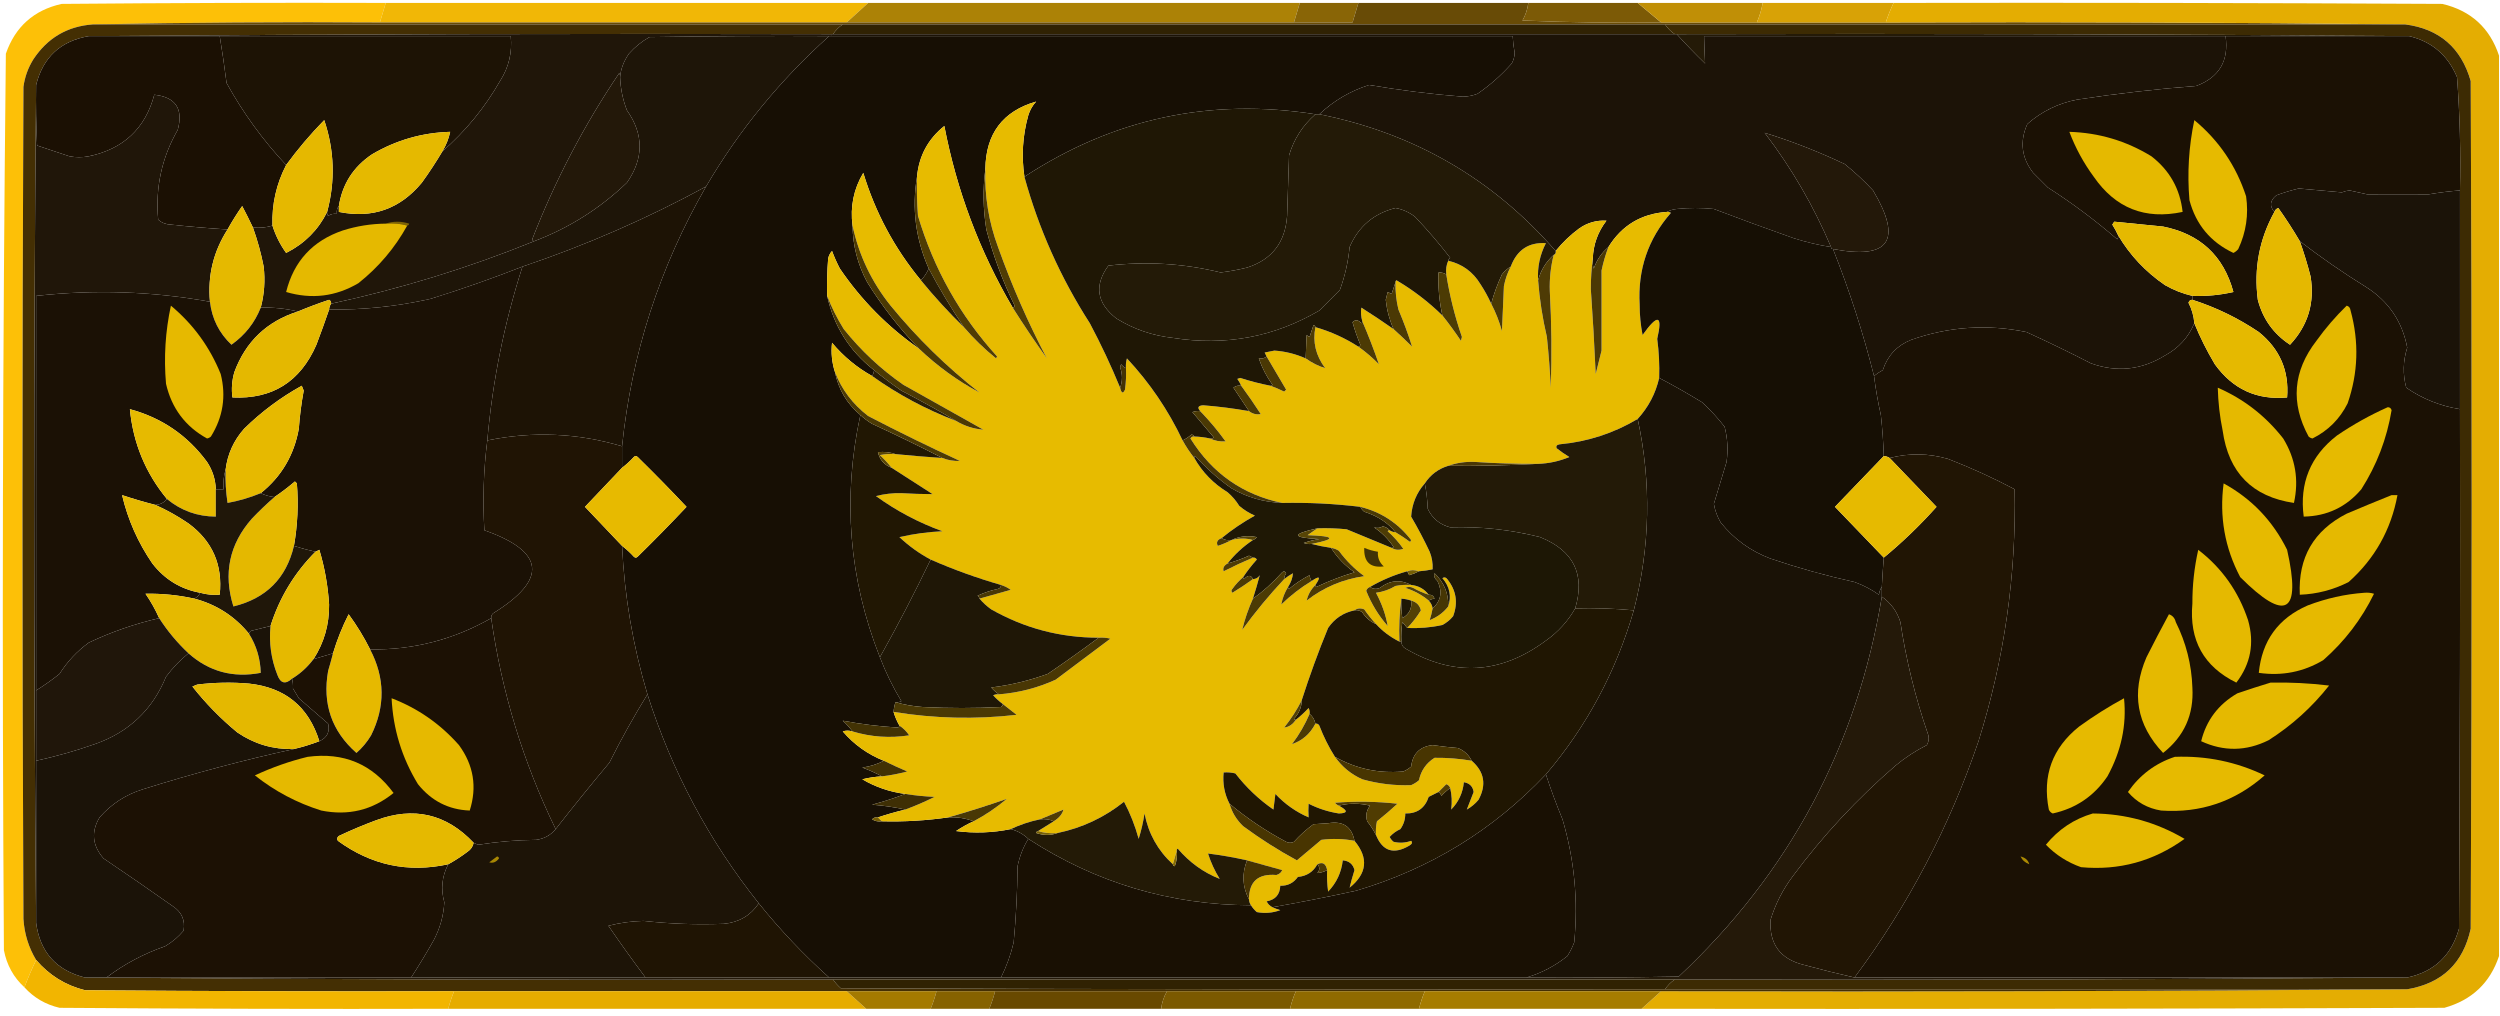
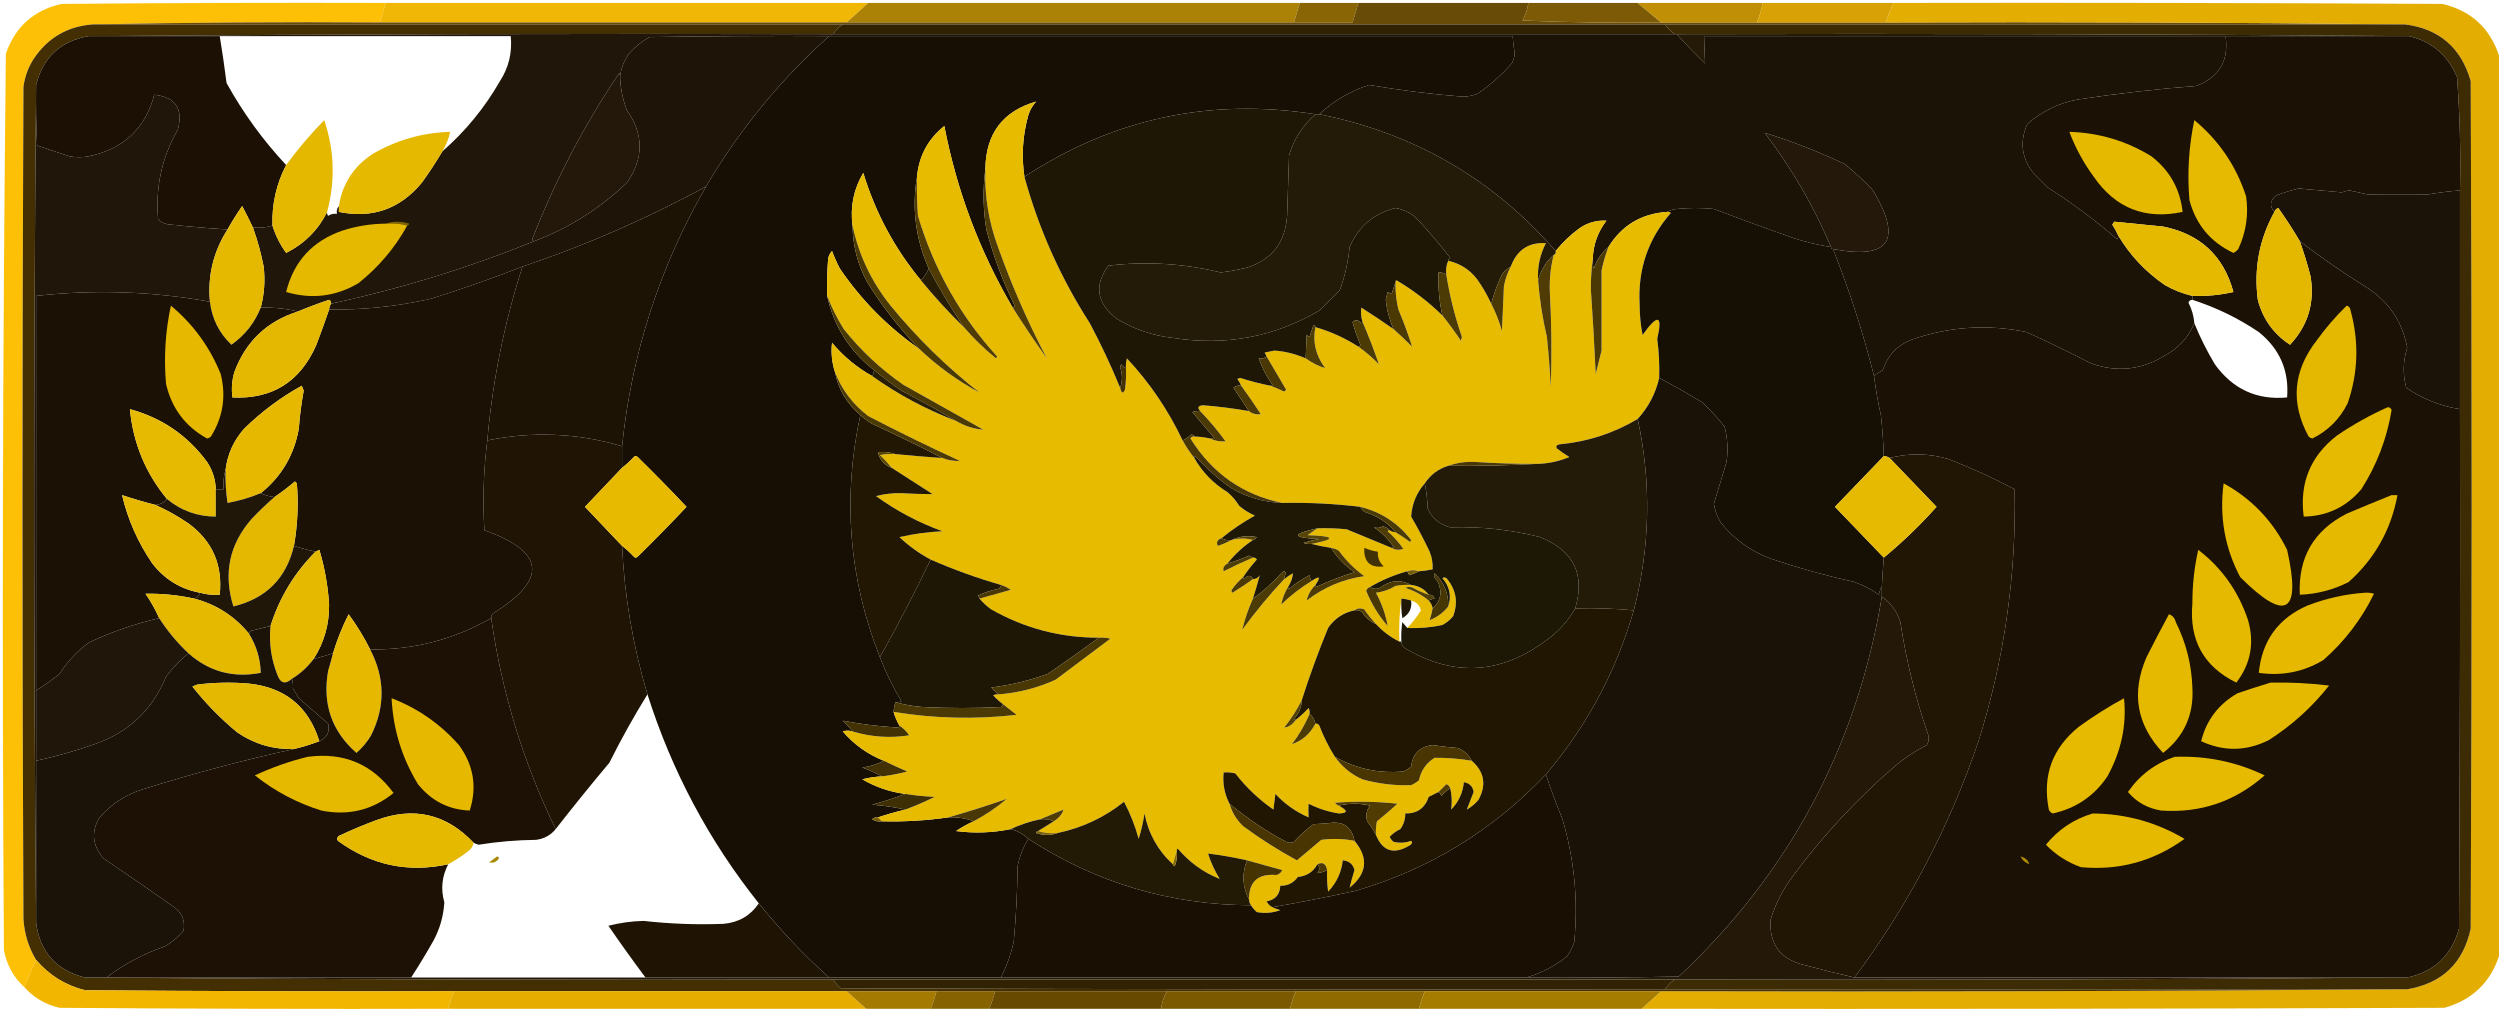
<svg xmlns="http://www.w3.org/2000/svg" version="1.1" width="1280px" height="520px" style="shape-rendering:geometricPrecision; text-rendering:geometricPrecision; image-rendering:optimizeQuality; fill-rule:evenodd; clip-rule:evenodd">
  <g>
    <path style="opacity:0.972" fill="#fdbe00" d="M 197.5,1.5 C 196.508,4.823 195.508,8.156 194.5,11.5C 145.33,11.168 96.331,11.501 47.5,12.5C 34.423,13.459 24.256,19.459 17,30.5C 14.34,34.814 12.673,39.48 12,44.5C 11.333,186.5 11.333,328.5 12,470.5C 12.477,478.09 14.644,485.09 18.5,491.5C 16.323,496.013 14.323,500.68 12.5,505.5C 6.951,500.412 3.451,494.078 2,486.5C 1.007,333.466 1.341,180.466 3,27.5C 7.777,13.723 17.277,5.223 31.5,2C 86.832,1.5 142.166,1.333 197.5,1.5 Z" />
  </g>
  <g>
    <path style="opacity:0.975" fill="#f1b500" d="M 197.5,1.5 C 279.833,1.5 362.167,1.5 444.5,1.5C 440.833,4.833 437.167,8.167 433.5,11.5C 353.833,11.5 274.167,11.5 194.5,11.5C 195.508,8.156 196.508,4.823 197.5,1.5 Z" />
  </g>
  <g>
    <path style="opacity:0.975" fill="#aa7f00" d="M 444.5,1.5 C 518.167,1.5 591.833,1.5 665.5,1.5C 664.492,4.844 663.492,8.177 662.5,11.5C 586.167,11.5 509.833,11.5 433.5,11.5C 437.167,8.167 440.833,4.833 444.5,1.5 Z" />
  </g>
  <g>
    <path style="opacity:0.975" fill="#866200" d="M 665.5,1.5 C 675.5,1.5 685.5,1.5 695.5,1.5C 694.492,4.844 693.492,8.177 692.5,11.5C 682.5,11.5 672.5,11.5 662.5,11.5C 663.492,8.177 664.492,4.844 665.5,1.5 Z" />
  </g>
  <g>
    <path style="opacity:0.975" fill="#654700" d="M 695.5,1.5 C 724.5,1.5 753.5,1.5 782.5,1.5C 782.105,4.686 781.105,7.686 779.5,10.5C 803.157,11.5 826.824,11.833 850.5,11.5C 866.833,11.5 883.167,11.5 899.5,11.5C 921.5,11.5 943.5,11.5 965.5,11.5C 1054.33,11.167 1143,11.501 1231.5,12.5C 1105.17,12.5 978.833,12.5 852.5,12.5C 712.167,12.5 571.833,12.5 431.5,12.5C 303.5,12.5 175.5,12.5 47.5,12.5C 96.331,11.501 145.33,11.168 194.5,11.5C 274.167,11.5 353.833,11.5 433.5,11.5C 509.833,11.5 586.167,11.5 662.5,11.5C 672.5,11.5 682.5,11.5 692.5,11.5C 693.492,8.177 694.492,4.844 695.5,1.5 Z" />
  </g>
  <g>
    <path style="opacity:0.973" fill="#795700" d="M 782.5,1.5 C 801.167,1.5 819.833,1.5 838.5,1.5C 842.5,4.833 846.5,8.167 850.5,11.5C 826.824,11.833 803.157,11.5 779.5,10.5C 781.105,7.686 782.105,4.686 782.5,1.5 Z" />
  </g>
  <g>
    <path style="opacity:0.976" fill="#be8c00" d="M 838.5,1.5 C 859.833,1.5 881.167,1.5 902.5,1.5C 901.901,4.963 900.901,8.296 899.5,11.5C 883.167,11.5 866.833,11.5 850.5,11.5C 846.5,8.167 842.5,4.833 838.5,1.5 Z" />
  </g>
  <g>
    <path style="opacity:0.976" fill="#d7a000" d="M 902.5,1.5 C 924.833,1.5 947.167,1.5 969.5,1.5C 967.971,4.754 966.638,8.087 965.5,11.5C 943.5,11.5 921.5,11.5 899.5,11.5C 900.901,8.296 901.901,4.963 902.5,1.5 Z" />
  </g>
  <g>
    <path style="opacity:0.991" fill="#e4ac01" d="M 969.5,1.5 C 1063.17,1.333 1156.83,1.5 1250.5,2C 1265.14,5.478 1274.81,14.311 1279.5,28.5C 1279.5,182.167 1279.5,335.833 1279.5,489.5C 1274.94,503.228 1265.6,512.061 1251.5,516C 1114.5,516.5 977.5,516.667 840.5,516.5C 843.833,513.5 847.167,510.5 850.5,507.5C 978.001,507.833 1105.33,507.5 1232.5,506.5C 1250.32,503.515 1261.15,493.182 1265,475.5C 1265.67,330.833 1265.67,186.167 1265,41.5C 1260.12,24.447 1248.95,14.78 1231.5,12.5C 1143,11.501 1054.33,11.167 965.5,11.5C 966.638,8.087 967.971,4.754 969.5,1.5 Z" />
  </g>
  <g>
    <path style="opacity:1" fill="#442f03" d="M 47.5,12.5 C 175.5,12.5 303.5,12.5 431.5,12.5C 429.527,13.806 427.861,15.473 426.5,17.5C 426.167,17.5 425.833,17.5 425.5,17.5C 298.666,17.167 171.999,17.5 45.5,18.5C 31.028,20.974 22.028,29.307 18.5,43.5C 17.167,186.5 17.167,329.5 18.5,472.5C 20.487,487.487 28.82,496.821 43.5,500.5C 170.999,501.5 298.666,501.833 426.5,501.5C 427.625,503.129 428.959,504.629 430.5,506C 571.166,506.5 711.833,506.667 852.5,506.5C 979.167,506.5 1105.83,506.5 1232.5,506.5C 1105.33,507.5 978.001,507.833 850.5,507.5C 810.167,507.5 769.833,507.5 729.5,507.5C 707.5,507.5 685.5,507.5 663.5,507.5C 641.5,507.5 619.5,507.5 597.5,507.5C 568.167,507.5 538.833,507.5 509.5,507.5C 499.5,507.5 489.5,507.5 479.5,507.5C 464.167,507.5 448.833,507.5 433.5,507.5C 366.5,507.5 299.5,507.5 232.5,507.5C 169.499,507.667 106.499,507.5 43.5,507C 33.493,504.486 25.16,499.319 18.5,491.5C 14.644,485.09 12.477,478.09 12,470.5C 11.333,328.5 11.333,186.5 12,44.5C 12.673,39.48 14.34,34.814 17,30.5C 24.256,19.459 34.423,13.459 47.5,12.5 Z" />
  </g>
  <g>
    <path style="opacity:1" fill="#302203" d="M 431.5,12.5 C 571.833,12.5 712.167,12.5 852.5,12.5C 853.861,14.527 855.527,16.194 857.5,17.5C 713.833,17.5 570.167,17.5 426.5,17.5C 427.861,15.473 429.527,13.806 431.5,12.5 Z" />
  </g>
  <g>
    <path style="opacity:1" fill="#3d2b03" d="M 852.5,12.5 C 978.833,12.5 1105.17,12.5 1231.5,12.5C 1248.95,14.78 1260.12,24.447 1265,41.5C 1265.67,186.167 1265.67,330.833 1265,475.5C 1261.15,493.182 1250.32,503.515 1232.5,506.5C 1105.83,506.5 979.167,506.5 852.5,506.5C 853.861,504.473 855.527,502.806 857.5,501.5C 982.668,501.833 1107.67,501.5 1232.5,500.5C 1246.29,497.543 1255.13,489.21 1259,475.5C 1259.5,386.834 1259.67,298.167 1259.5,209.5C 1259.5,172.167 1259.5,134.833 1259.5,97.5C 1259.94,78.12 1259.44,58.787 1258,39.5C 1253.31,28.3 1245.14,21.3 1233.5,18.5C 1108.67,17.5 983.668,17.167 858.5,17.5C 858.167,17.5 857.833,17.5 857.5,17.5C 855.527,16.194 853.861,14.527 852.5,12.5 Z" />
  </g>
  <g>
    <path style="opacity:1" fill="#241a07" d="M 858.5,17.5 C 983.668,17.167 1108.67,17.5 1233.5,18.5C 1202.17,18.5 1170.83,18.5 1139.5,18.5C 1050.5,18.5 961.5,18.5 872.5,18.5C 872.607,23.21 872.774,27.877 873,32.5C 867.963,27.631 863.13,22.631 858.5,17.5 Z" />
  </g>
  <g>
    <path style="opacity:1" fill="#1b1003" d="M 45.5,18.5 C 67.833,18.5 90.167,18.5 112.5,18.5C 113.816,26.465 114.982,34.465 116,42.5C 124.421,57.757 134.588,71.757 146.5,84.5C 141.472,94.223 139.139,104.557 139.5,115.5C 136.375,116.479 133.042,116.813 129.5,116.5C 127.776,112.858 125.942,109.192 124,105.5C 121.275,109.385 118.775,113.385 116.5,117.5C 106.822,116.874 97.156,116.041 87.5,115C 84.993,114.907 82.826,114.074 81,112.5C 79.478,96.109 82.812,80.775 91,66.5C 93.962,55.741 89.962,49.741 79,48.5C 74.381,65.781 63.214,76.281 45.5,80C 42.167,80.667 38.833,80.667 35.5,80C 29.983,78.161 24.483,76.328 19,74.5C 18.5,64.172 18.334,53.839 18.5,43.5C 22.028,29.307 31.028,20.974 45.5,18.5 Z" />
  </g>
  <g>
-     <path style="opacity:1" fill="#1d1305" d="M 112.5,18.5 C 162.167,18.5 211.833,18.5 261.5,18.5C 262.326,26.859 260.493,34.526 256,41.5C 248.193,55.142 238.359,67.142 226.5,77.5C 228.375,74.412 229.708,71.078 230.5,67.5C 216.163,67.917 202.83,71.75 190.5,79C 180.951,85.375 175.284,94.208 173.5,105.5C 172.566,106.568 172.232,107.901 172.5,109.5C 170.856,109.286 169.356,109.62 168,110.5C 167.536,109.906 167.369,109.239 167.5,108.5C 171.73,92.654 171.23,76.988 166,61.5C 158.885,68.771 152.385,76.438 146.5,84.5C 134.588,71.757 124.421,57.757 116,42.5C 114.982,34.465 113.816,26.465 112.5,18.5 Z" />
-   </g>
+     </g>
  <g>
    <path style="opacity:1" fill="#201609" d="M 45.5,18.5 C 171.999,17.5 298.666,17.167 425.5,17.5C 425.5,17.833 425.5,18.167 425.5,18.5C 425.167,18.5 424.833,18.5 424.5,18.5C 393.832,18.333 363.165,18.5 332.5,19C 328.542,21.234 325.042,24.067 322,27.5C 319.286,31.481 317.786,35.481 317.5,39.5C 317.631,38.761 317.464,38.094 317,37.5C 299.032,64.099 284.199,92.432 272.5,122.5C 272.624,123.107 272.957,123.44 273.5,123.5C 239.879,137.148 205.213,147.815 169.5,155.5C 169.631,154.624 169.298,153.957 168.5,153.5C 163.061,155.312 157.727,157.312 152.5,159.5C 146.395,158.004 140.062,157.337 133.5,157.5C 135.326,150.609 135.826,143.609 135,136.5C 133.669,129.677 131.836,123.01 129.5,116.5C 133.042,116.813 136.375,116.479 139.5,115.5C 141.064,120.51 143.398,125.177 146.5,129.5C 155.908,124.759 162.908,117.759 167.5,108.5C 167.369,109.239 167.536,109.906 168,110.5C 169.356,109.62 170.856,109.286 172.5,109.5C 172.232,107.901 172.566,106.568 173.5,105.5C 173.5,106.5 173.5,107.5 173.5,108.5C 190.667,112 204.833,107 216,93.5C 219.772,88.273 223.272,82.939 226.5,77.5C 238.359,67.142 248.193,55.142 256,41.5C 260.493,34.526 262.326,26.859 261.5,18.5C 211.833,18.5 162.167,18.5 112.5,18.5C 90.167,18.5 67.833,18.5 45.5,18.5 Z" />
  </g>
  <g>
    <path style="opacity:1" fill="#1e1508" d="M 424.5,18.5 C 399.455,40.964 378.455,66.631 361.5,95.5C 331.393,111.873 300.059,125.54 267.5,136.5C 252.048,142.557 236.381,148.057 220.5,153C 203.381,156.879 186.047,158.712 168.5,158.5C 168.557,157.391 168.89,156.391 169.5,155.5C 205.213,147.815 239.879,137.148 273.5,123.5C 291.394,116.709 307.227,106.709 321,93.5C 329.659,81.104 329.659,68.771 321,56.5C 318.872,51.025 317.705,45.358 317.5,39.5C 317.786,35.481 319.286,31.481 322,27.5C 325.042,24.067 328.542,21.234 332.5,19C 363.165,18.5 393.832,18.333 424.5,18.5 Z" />
  </g>
  <g>
    <path style="opacity:1" fill="#170f04" d="M 424.5,18.5 C 424.833,18.5 425.167,18.5 425.5,18.5C 541.833,18.5 658.167,18.5 774.5,18.5C 774.636,21.35 774.969,24.183 775.5,27C 775.458,28.967 774.958,30.801 774,32.5C 768.761,38.41 762.928,43.577 756.5,48C 754.091,48.935 751.591,49.435 749,49.5C 732.859,48.221 716.859,46.221 701,43.5C 691.325,46.584 682.825,51.584 675.5,58.5C 674.833,58.5 674.167,58.5 673.5,58.5C 619.652,50.002 569.986,60.669 524.5,90.5C 522.919,79.883 523.585,69.383 526.5,59C 527.321,56.357 528.654,54.024 530.5,52C 513.413,56.946 504.746,68.446 504.5,86.5C 503.151,96.704 503.318,107.037 505,117.5C 508.552,130.991 513.385,143.991 519.5,156.5C 519.376,157.107 519.043,157.44 518.5,157.5C 501.515,128.549 489.848,97.549 483.5,64.5C 475.17,71.159 470.503,79.826 469.5,90.5C 466.783,106.641 468.783,122.307 475.5,137.5C 474.525,139.795 473.192,141.795 471.5,143.5C 458.003,127.174 448.169,108.841 442,88.5C 437.072,96.807 435.238,105.807 436.5,115.5C 436.625,125.76 439.125,135.427 444,144.5C 451.634,156.769 460.468,168.102 470.5,178.5C 454.521,167.354 441.021,153.688 430,137.5C 428.472,134.583 427.139,131.583 426,128.5C 424.956,129.623 424.29,130.956 424,132.5C 423.5,138.825 423.334,145.158 423.5,151.5C 426.936,167.036 434.936,179.703 447.5,189.5C 447.443,190.609 447.11,191.609 446.5,192.5C 438.683,188.154 431.85,182.487 426,175.5C 425.43,180.61 425.93,185.61 427.5,190.5C 429.249,199.328 433.583,206.661 440.5,212.5C 431.276,254.912 434.609,296.245 450.5,336.5C 453.499,344.331 457.165,351.831 461.5,359C 460.552,359.483 459.552,359.649 458.5,359.5C 457.952,361.15 457.619,362.817 457.5,364.5C 458.227,366.954 459.227,369.287 460.5,371.5C 460.44,372.043 460.107,372.376 459.5,372.5C 450.023,371.912 440.69,370.745 431.5,369C 433.373,370.704 435.04,372.537 436.5,374.5C 434.669,373.948 433.003,373.948 431.5,374.5C 437.259,381.215 444.259,386.215 452.5,389.5C 449.252,391.239 445.586,392.406 441.5,393C 445.042,394.275 448.375,395.775 451.5,397.5C 448.126,397.674 444.793,398.174 441.5,399C 448.305,402.991 455.638,405.491 463.5,406.5C 458.04,408.597 452.373,410.43 446.5,412C 452.367,412.443 458.034,413.276 463.5,414.5C 458.759,415.637 454.093,416.97 449.5,418.5C 448.325,418.281 447.325,418.614 446.5,419.5C 448.045,420.452 449.712,420.785 451.5,420.5C 462.903,420.8 474.236,420.133 485.5,418.5C 490.1,418.28 494.433,418.946 498.5,420.5C 495.366,421.901 492.366,423.568 489.5,425.5C 498.884,426.732 508.218,426.399 517.5,424.5C 520.913,425.374 523.913,427.041 526.5,429.5C 523.861,433.79 522.027,438.456 521,443.5C 520.878,456.541 520.211,469.541 519,482.5C 517.517,488.785 515.351,494.785 512.5,500.5C 483.167,500.5 453.833,500.5 424.5,500.5C 411.403,488.74 399.403,476.074 388.5,462.5C 362.967,430.44 343.967,394.774 331.5,355.5C 324.08,330.728 319.746,305.394 318.5,279.5C 320.63,281.127 322.63,282.96 324.5,285C 325.167,285.667 325.833,285.667 326.5,285C 335.014,276.652 343.348,268.152 351.5,259.5C 343.348,250.848 335.014,242.348 326.5,234C 325.833,233.333 325.167,233.333 324.5,234C 322.63,236.04 320.63,237.873 318.5,239.5C 318.5,235.833 318.5,232.167 318.5,228.5C 323.388,181.166 337.722,136.833 361.5,95.5C 378.455,66.631 399.455,40.964 424.5,18.5 Z" />
  </g>
  <g>
    <path style="opacity:1" fill="#1c1307" d="M 425.5,18.5 C 425.5,18.167 425.5,17.833 425.5,17.5C 425.833,17.5 426.167,17.5 426.5,17.5C 570.167,17.5 713.833,17.5 857.5,17.5C 857.833,17.5 858.167,17.5 858.5,17.5C 863.13,22.631 867.963,27.631 873,32.5C 872.774,27.877 872.607,23.21 872.5,18.5C 961.5,18.5 1050.5,18.5 1139.5,18.5C 1141.26,31.093 1136.26,39.593 1124.5,44C 1104.09,45.58 1083.75,47.913 1063.5,51C 1053.81,52.888 1045.31,57.054 1038,63.5C 1033.99,72.421 1034.99,80.755 1041,88.5C 1043.5,91 1046,93.5 1048.5,96C 1060.96,103.981 1072.79,112.814 1084,122.5C 1084.46,121.906 1084.63,121.239 1084.5,120.5C 1090.55,130.715 1098.55,139.215 1108.5,146C 1112.91,148.526 1117.58,150.359 1122.5,151.5C 1122.5,152.167 1122.5,152.833 1122.5,153.5C 1121.5,153.47 1120.84,153.97 1120.5,155C 1122.21,158.309 1123.21,161.809 1123.5,165.5C 1120.5,172.678 1115.5,178.178 1108.5,182C 1096.39,189.468 1083.72,190.802 1070.5,186C 1059.59,180.378 1048.59,175.045 1037.5,170C 1017.48,165.871 997.818,167.204 978.5,174C 971.268,176.899 966.435,182.066 964,189.5C 962.385,190.386 960.885,191.386 959.5,192.5C 953.935,170.468 946.935,148.801 938.5,127.5C 967.4,133.07 974.233,123.07 959,97.5C 954.468,92.633 949.634,88.133 944.5,84C 931.104,77.652 917.437,72.319 903.5,68C 917.255,85.998 928.588,105.498 937.5,126.5C 931.051,125.471 924.717,123.971 918.5,122C 904.69,117.14 891.023,112.14 877.5,107C 871.167,106.333 864.833,106.333 858.5,107C 856.618,107.198 854.952,107.698 853.5,108.5C 840.345,109.404 830.345,115.404 823.5,126.5C 820.023,129.44 817.523,133.107 816,137.5C 815.506,135.866 815.34,134.199 815.5,132.5C 815.756,125.231 818.089,118.731 822.5,113C 817.427,112.688 812.76,114.022 808.5,117C 803.971,120.364 799.971,124.197 796.5,128.5C 764.292,91.549 723.959,68.216 675.5,58.5C 682.825,51.584 691.325,46.584 701,43.5C 716.859,46.221 732.859,48.221 749,49.5C 751.591,49.435 754.091,48.935 756.5,48C 762.928,43.577 768.761,38.41 774,32.5C 774.958,30.801 775.458,28.967 775.5,27C 774.969,24.183 774.636,21.35 774.5,18.5C 658.167,18.5 541.833,18.5 425.5,18.5 Z" />
  </g>
  <g>
    <path style="opacity:1" fill="#1b1104" d="M 1139.5,18.5 C 1170.83,18.5 1202.17,18.5 1233.5,18.5C 1245.14,21.3 1253.31,28.3 1258,39.5C 1259.44,58.787 1259.94,78.12 1259.5,97.5C 1254.41,97.883 1249.07,98.549 1243.5,99.5C 1233,99.432 1222.5,99.432 1212,99.5C 1209,98.833 1206,98.167 1203,97.5C 1201.73,97.616 1200.4,97.949 1199,98.5C 1191.67,97.833 1184.33,97.167 1177,96.5C 1173.12,97.43 1169.29,98.596 1165.5,100C 1162.19,102.681 1161.86,105.515 1164.5,108.5C 1156.74,122.549 1153.91,137.549 1156,153.5C 1158.57,163.329 1164.07,170.995 1172.5,176.5C 1181.73,166.608 1185.23,154.942 1183,141.5C 1181.44,135.388 1179.61,129.388 1177.5,123.5C 1188.38,131.868 1199.72,139.701 1211.5,147C 1222.99,154.323 1229.99,164.656 1232.5,178C 1230.33,184.847 1230.16,191.68 1232,198.5C 1240.29,204.211 1249.46,207.878 1259.5,209.5C 1259.67,298.167 1259.5,386.834 1259,475.5C 1255.13,489.21 1246.29,497.543 1232.5,500.5C 1138.17,500.5 1043.83,500.5 949.5,500.5C 976.893,463.726 998.059,423.392 1013,379.5C 1026.21,337.523 1032.38,294.523 1031.5,250.5C 1020.5,244.69 1009.17,239.523 997.5,235C 987.51,232.054 977.51,231.887 967.5,234.5C 966.609,233.89 965.609,233.557 964.5,233.5C 964.271,226.485 963.771,219.485 963,212.5C 961.508,205.881 960.341,199.214 959.5,192.5C 960.885,191.386 962.385,190.386 964,189.5C 966.435,182.066 971.268,176.899 978.5,174C 997.818,167.204 1017.48,165.871 1037.5,170C 1048.59,175.045 1059.59,180.378 1070.5,186C 1083.72,190.802 1096.39,189.468 1108.5,182C 1115.5,178.178 1120.5,172.678 1123.5,165.5C 1126.43,172.687 1129.93,179.687 1134,186.5C 1143.17,199.252 1155.5,204.918 1171,203.5C 1172.08,189.826 1167.25,178.659 1156.5,170C 1145.9,162.864 1134.57,157.364 1122.5,153.5C 1122.5,152.833 1122.5,152.167 1122.5,151.5C 1129.6,151.749 1136.6,151.082 1143.5,149.5C 1138.48,130.984 1126.48,119.818 1107.5,116C 1099.14,115.188 1090.81,114.355 1082.5,113.5C 1082.17,114 1081.83,114.5 1081.5,115C 1082.63,116.765 1083.63,118.598 1084.5,120.5C 1084.63,121.239 1084.46,121.906 1084,122.5C 1072.79,112.814 1060.96,103.981 1048.5,96C 1046,93.5 1043.5,91 1041,88.5C 1034.99,80.755 1033.99,72.421 1038,63.5C 1045.31,57.054 1053.81,52.888 1063.5,51C 1083.75,47.913 1104.09,45.58 1124.5,44C 1136.26,39.593 1141.26,31.093 1139.5,18.5 Z" />
  </g>
  <g>
    <path style="opacity:1" fill="#231809" d="M 317.5,39.5 C 317.705,45.358 318.872,51.025 321,56.5C 329.659,68.771 329.659,81.104 321,93.5C 307.227,106.709 291.394,116.709 273.5,123.5C 272.957,123.44 272.624,123.107 272.5,122.5C 284.199,92.432 299.032,64.099 317,37.5C 317.464,38.094 317.631,38.761 317.5,39.5 Z" />
  </g>
  <g>
    <path style="opacity:1" fill="#201609" d="M 18.5,43.5 C 18.334,53.839 18.5,64.172 19,74.5C 24.483,76.328 29.983,78.161 35.5,80C 38.833,80.667 42.167,80.667 45.5,80C 63.214,76.281 74.381,65.781 79,48.5C 89.962,49.741 93.962,55.741 91,66.5C 82.812,80.775 79.478,96.109 81,112.5C 82.826,114.074 84.993,114.907 87.5,115C 97.156,116.041 106.822,116.874 116.5,117.5C 109.264,128.778 106.264,141.111 107.5,154.5C 78.019,149.149 48.352,148.149 18.5,151.5C 18.5,218.833 18.5,286.167 18.5,353.5C 18.5,365.5 18.5,377.5 18.5,389.5C 18.5,417.167 18.5,444.833 18.5,472.5C 17.167,329.5 17.167,186.5 18.5,43.5 Z" />
  </g>
  <g>
    <path style="opacity:1" fill="#e7bb00" d="M 524.5,90.5 C 531.826,117.157 542.993,142.157 558,165.5C 563.725,176.28 568.891,187.28 573.5,198.5C 574.159,201.408 574.993,201.742 576,199.5C 576.499,195.848 576.665,192.182 576.5,188.5C 576.34,186.801 576.506,185.134 577,183.5C 588.677,196.013 598.177,210.013 605.5,225.5C 607.265,228.709 609.265,231.709 611.5,234.5C 615.621,241.788 621.287,247.621 628.5,252C 630.874,254.039 632.874,256.372 634.5,259C 636.901,261.062 639.567,262.729 642.5,264C 636.422,267.361 630.755,271.195 625.5,275.5C 623.272,276.322 622.605,277.655 623.5,279.5C 626.016,278.67 628.35,277.67 630.5,276.5C 634.328,275.502 637.994,275.502 641.5,276.5C 636.54,279.792 632.207,283.792 628.5,288.5C 626.623,289.571 625.956,290.905 626.5,292.5C 631.517,289.952 636.517,287.618 641.5,285.5C 642.376,285.369 643.043,285.702 643.5,286.5C 640.916,289.349 638.583,292.349 636.5,295.5C 634.45,297.237 632.617,299.237 631,301.5C 630.333,302.167 630.333,302.833 631,303.5C 634.651,301.267 638.151,298.934 641.5,296.5C 643.017,296.489 644.184,295.823 645,294.5C 643.969,298.438 642.802,302.438 641.5,306.5C 639.165,311.67 637.332,317.004 636,322.5C 642.624,313.377 649.791,304.71 657.5,296.5C 658.885,295.386 660.385,294.386 662,293.5C 661.78,295.963 660.946,298.296 659.5,300.5C 657.765,303.299 656.599,306.299 656,309.5C 660.781,304.871 665.948,300.871 671.5,297.5C 675.712,294.589 676.379,295.256 673.5,299.5C 671.187,301.801 669.687,304.468 669,307.5C 677.709,300.73 687.542,296.563 698.5,295C 693.5,291.333 689.167,287 685.5,282C 684.255,281.209 682.922,280.709 681.5,280.5C 678.017,279.99 674.684,279.323 671.5,278.5C 684.331,275.978 683.665,274.478 669.5,274C 671.233,272.811 672.9,271.644 674.5,270.5C 679.511,270.334 684.511,270.501 689.5,271C 697.188,274.179 704.855,277.346 712.5,280.5C 714.288,281.622 716.288,281.789 718.5,281C 716.205,277.703 713.538,274.703 710.5,272C 710.728,271.601 711.062,271.435 711.5,271.5C 712.391,272.11 713.391,272.443 714.5,272.5C 717.021,274.019 719.521,275.686 722,277.5C 722.167,277.167 722.333,276.833 722.5,276.5C 715.797,267.816 707.13,262.149 696.5,259.5C 683.225,257.902 669.892,257.236 656.5,257.5C 636.261,253.298 620.595,242.298 609.5,224.5C 609.957,223.702 610.624,223.369 611.5,223.5C 614.206,223.575 616.873,223.908 619.5,224.5C 621.97,225.693 624.636,226.193 627.5,226C 623.505,220.485 619.172,215.318 614.5,210.5C 612.922,208.682 613.422,207.682 616,207.5C 623.897,208.12 631.731,209.12 639.5,210.5C 641.305,211.909 643.305,212.409 645.5,212C 642.267,207.013 638.934,202.18 635.5,197.5C 634.972,196.279 634.305,195.113 633.5,194C 634,193.833 634.5,193.667 635,193.5C 640.107,195.148 645.274,196.482 650.5,197.5C 652.781,198.339 655.115,199.339 657.5,200.5C 657.833,200.167 658.167,199.833 658.5,199.5C 655.104,193.794 651.771,188.127 648.5,182.5C 648.196,181.85 647.863,181.183 647.5,180.5C 649.167,180.167 650.833,179.833 652.5,179.5C 658.09,179.898 663.423,181.231 668.5,183.5C 671.851,185.844 675.185,187.51 678.5,188.5C 673.669,182.056 672.002,175.056 673.5,167.5C 681.344,169.756 688.678,173.09 695.5,177.5C 699.208,180.127 702.708,183.127 706,186.5C 703.458,179.077 700.624,171.744 697.5,164.5C 696.833,162.181 696.666,159.847 697,157.5C 702.615,161.053 708.115,164.72 713.5,168.5C 716.688,171.368 719.855,174.368 723,177.5C 721.015,171.167 718.682,164.834 716,158.5C 714.878,153.898 714.378,149.232 714.5,144.5C 714.435,144.062 714.601,143.728 715,143.5C 723.564,148.566 731.397,154.566 738.5,161.5C 741.835,165.675 745.002,170.008 748,174.5C 748.167,173.833 748.333,173.167 748.5,172.5C 744.889,162.056 742.222,151.39 740.5,140.5C 740.198,137.941 740.532,135.607 741.5,133.5C 748.652,135.166 754.152,139.166 758,145.5C 760.099,148.7 761.933,152.033 763.5,155.5C 765.815,159.94 767.649,164.607 769,169.5C 769.333,161.833 769.667,154.167 770,146.5C 770.679,142.961 771.846,139.628 773.5,136.5C 776.676,127.952 782.676,123.952 791.5,124.5C 788.426,130.462 787.093,136.795 787.5,143.5C 788.259,153.278 789.759,162.945 792,172.5C 792.915,181.147 793.582,189.814 794,198.5C 794.583,181.995 794.417,165.495 793.5,149C 793.292,142.693 793.959,136.527 795.5,130.5C 796.338,130.158 796.672,129.492 796.5,128.5C 799.971,124.197 803.971,120.364 808.5,117C 812.76,114.022 817.427,112.688 822.5,113C 818.089,118.731 815.756,125.231 815.5,132.5C 814.834,137.489 814.501,142.656 814.5,148C 815.52,162.481 816.354,176.981 817,191.5C 818,187.5 819,183.5 820,179.5C 820.032,165.833 820.032,152.166 820,138.5C 820.862,134.38 822.029,130.38 823.5,126.5C 830.345,115.404 840.345,109.404 853.5,108.5C 854.239,108.369 854.906,108.536 855.5,109C 843.813,122.337 838.48,138.004 839.5,156C 839.494,161.222 839.994,166.389 841,171.5C 848.842,160.532 851.342,161.199 848.5,173.5C 849.381,180.136 849.714,186.803 849.5,193.5C 847.705,201.422 844.038,208.422 838.5,214.5C 826.213,221.832 812.88,226.165 798.5,227.5C 797.068,227.733 796.568,228.4 797,229.5C 799.08,231.123 801.246,232.623 803.5,234C 798.434,236.125 793.1,237.292 787.5,237.5C 776.656,237.558 765.822,237.224 755,236.5C 750.228,236.308 745.728,236.975 741.5,238.5C 736.418,240.043 732.418,243.043 729.5,247.5C 725.278,252.291 722.944,257.958 722.5,264.5C 725.882,270.257 729.048,276.257 732,282.5C 733.149,285.393 733.649,288.393 733.5,291.5C 731.194,291.993 728.861,292.326 726.5,292.5C 724.309,291.709 722.309,291.709 720.5,292.5C 713.797,294.353 707.464,297.02 701.5,300.5C 700.522,300.811 699.855,301.478 699.5,302.5C 702.177,309.204 705.844,315.204 710.5,320.5C 709.501,314.762 707.501,309.095 704.5,303.5C 708.126,303.016 711.46,301.849 714.5,300C 717.146,299.503 719.813,299.336 722.5,299.5C 726.272,299.884 729.272,301.55 731.5,304.5C 728.738,303.62 726.071,302.454 723.5,301C 722.167,300.333 720.833,300.333 719.5,301C 723.975,302.402 727.975,304.569 731.5,307.5C 732.6,308.605 733.267,309.938 733.5,311.5C 733.095,313.65 732.595,315.65 732,317.5C 735.858,315.999 739.025,313.666 741.5,310.5C 743.235,305.175 742.235,300.341 738.5,296C 739.449,295.383 740.282,295.549 741,296.5C 745.61,302.263 746.61,308.596 744,315.5C 742.457,317.378 740.624,318.878 738.5,320C 732.577,321.304 726.577,321.804 720.5,321.5C 723.139,318.847 725.472,315.847 727.5,312.5C 726.842,309.842 725.175,308.175 722.5,307.5C 720.883,306.962 719.216,306.629 717.5,306.5C 716.508,313.648 716.175,320.981 716.5,328.5C 711.91,326.238 707.91,323.238 704.5,319.5C 702.334,317.163 700.334,314.663 698.5,312C 696.613,311.22 694.946,311.387 693.5,312.5C 687.827,313.662 683.327,316.662 680,321.5C 674.997,333.676 670.497,346.01 666.5,358.5C 664.023,363.442 661.023,368.108 657.5,372.5C 659.824,372.299 661.824,370.965 663.5,368.5C 665.797,366.706 667.963,364.706 670,362.5C 670.483,363.448 670.649,364.448 670.5,365.5C 668.172,370.981 665.172,376.147 661.5,381C 666.814,379.198 670.814,375.698 673.5,370.5C 674.376,370.369 675.043,370.702 675.5,371.5C 677.653,377.139 680.319,382.472 683.5,387.5C 687.105,392.603 691.771,396.436 697.5,399C 705.713,401.3 714.046,402.3 722.5,402C 723.966,401.365 725.3,400.531 726.5,399.5C 727.578,394.495 730.244,390.662 734.5,388C 740.873,387.928 747.206,388.428 753.5,389.5C 760.003,395.156 761.169,401.823 757,409.5C 755.292,411.543 753.292,413.21 751,414.5C 752.083,411.635 753.25,408.635 754.5,405.5C 754.075,402.653 752.409,400.986 749.5,400.5C 748.959,405.97 746.793,410.637 743,414.5C 743.515,410.776 743.348,407.11 742.5,403.5C 742.189,402.522 741.522,401.855 740.5,401.5C 739.146,402.854 737.812,404.188 736.5,405.5C 734.86,406.32 733.193,407.153 731.5,408C 729.555,413.784 725.555,416.617 719.5,416.5C 719.54,419.425 718.707,422.091 717,424.5C 714.863,425.479 713.029,426.812 711.5,428.5C 711.977,429.478 712.643,430.311 713.5,431C 716.562,431.741 719.562,431.575 722.5,430.5C 723.293,431.355 722.96,432.189 721.5,433C 713.539,437.668 707.872,435.834 704.5,427.5C 704.337,425.143 704.503,422.81 705,420.5C 708.633,417.608 712.133,414.608 715.5,411.5C 704.849,410.334 694.182,410.168 683.5,411C 684.044,411.717 684.711,412.217 685.5,412.5C 690.181,415.012 690.181,416.345 685.5,416.5C 680.057,415.646 674.89,413.98 670,411.5C 669.845,413.856 669.845,416.189 670,418.5C 663.523,415.696 657.856,411.696 653,406.5C 652.667,409.167 652.333,411.833 652,414.5C 644.555,409.355 638.055,403.189 632.5,396C 630.527,395.505 628.527,395.338 626.5,395.5C 625.93,401.182 626.93,406.515 629.5,411.5C 630.787,415.957 633.12,419.79 636.5,423C 645.26,429.464 654.427,435.297 664,440.5C 668.155,437.013 672.322,433.513 676.5,430C 682.218,429.26 687.885,429.427 693.5,430.5C 700.796,439.273 699.963,447.273 691,454.5C 691.689,451.58 692.523,448.58 693.5,445.5C 692.734,442.448 690.734,440.781 687.5,440.5C 686.787,446.713 684.287,452.047 680,456.5C 679.501,452.848 679.335,449.182 679.5,445.5C 678.877,442.146 677.21,441.146 674.5,442.5C 672.389,446.398 669.055,448.565 664.5,449C 662.286,452.107 659.286,453.607 655.5,453.5C 655.334,458.002 653.001,460.669 648.5,461.5C 649.188,462.855 650.188,463.855 651.5,464.5C 652.766,465.09 654.099,465.59 655.5,466C 651.594,467.434 647.594,467.767 643.5,467C 642.29,465.961 641.29,464.794 640.5,463.5C 639.89,462.609 639.557,461.609 639.5,460.5C 639.466,451.376 644.133,447.209 653.5,448C 654.91,447.632 655.91,446.799 656.5,445.5C 650.499,443.833 644.499,442.167 638.5,440.5C 631.837,438.997 625.17,437.83 618.5,437C 619.947,441.563 621.947,445.896 624.5,450C 616.206,446.736 609.039,441.569 603,434.5C 602.601,434.728 602.435,435.062 602.5,435.5C 601.833,437.833 601.167,440.167 600.5,442.5C 592.822,435.484 587.989,426.817 586,416.5C 585.319,420.929 584.319,425.263 583,429.5C 581.157,422.785 578.657,416.451 575.5,410.5C 565.449,418.525 554.115,423.859 541.5,426.5C 537.958,426.813 534.625,426.479 531.5,425.5C 534.167,423.833 536.833,422.167 539.5,420.5C 542.218,418.839 543.884,416.839 544.5,414.5C 540.4,416.192 536.4,417.859 532.5,419.5C 527.205,420.598 522.205,422.265 517.5,424.5C 508.218,426.399 498.884,426.732 489.5,425.5C 492.366,423.568 495.366,421.901 498.5,420.5C 504.559,417.279 510.225,413.446 515.5,409C 505.587,412.471 495.587,415.638 485.5,418.5C 474.236,420.133 462.903,420.8 451.5,420.5C 450.833,419.833 450.167,419.167 449.5,418.5C 454.093,416.97 458.759,415.637 463.5,414.5C 468.594,412.632 473.594,410.466 478.5,408C 473.418,407.781 468.418,407.281 463.5,406.5C 455.638,405.491 448.305,402.991 441.5,399C 444.793,398.174 448.126,397.674 451.5,397.5C 455.884,396.99 460.218,396.157 464.5,395C 460.428,393.257 456.428,391.424 452.5,389.5C 444.259,386.215 437.259,381.215 431.5,374.5C 433.003,373.948 434.669,373.948 436.5,374.5C 446.007,377.353 455.674,378.02 465.5,376.5C 464.145,374.479 462.479,372.812 460.5,371.5C 459.227,369.287 458.227,366.954 457.5,364.5C 478.407,367.899 499.407,368.399 520.5,366C 518.136,364.158 515.803,362.325 513.5,360.5C 511.704,359.207 510.037,357.707 508.5,356C 509.448,355.517 510.448,355.351 511.5,355.5C 521.603,354.699 531.27,352.199 540.5,348C 549.833,341 559.167,334 568.5,327C 566.527,326.505 564.527,326.338 562.5,326.5C 542.851,326.505 524.518,321.672 507.5,312C 505.237,310.383 503.237,308.55 501.5,306.5C 506.815,305.004 512.148,303.504 517.5,302C 515.97,300.88 514.303,300.046 512.5,299.5C 500.161,295.944 488.161,291.611 476.5,286.5C 470.705,283.424 465.371,279.591 460.5,275C 467.729,273.346 475.063,272.346 482.5,272C 470.28,267.558 458.946,261.558 448.5,254C 452.72,252.896 457.053,252.396 461.5,252.5C 466.862,252.82 472.196,252.987 477.5,253C 470.443,248.479 463.443,243.979 456.5,239.5C 454.706,237.203 452.706,235.037 450.5,233C 453.146,232.503 455.813,232.336 458.5,232.5C 466.488,233.299 474.488,233.965 482.5,234.5C 485.32,235.637 488.32,236.137 491.5,236C 475.625,228.711 459.958,221.045 444.5,213C 436.635,206.993 430.968,199.493 427.5,190.5C 425.93,185.61 425.43,180.61 426,175.5C 431.85,182.487 438.683,188.154 446.5,192.5C 459.744,201.959 474.078,209.626 489.5,215.5C 493.79,218.097 498.457,219.597 503.5,220C 489.833,212.333 476.167,204.667 462.5,197C 450.928,188.971 440.761,179.471 432,168.5C 428.593,163.02 425.76,157.353 423.5,151.5C 423.334,145.158 423.5,138.825 424,132.5C 424.29,130.956 424.956,129.623 426,128.5C 427.139,131.583 428.472,134.583 430,137.5C 441.021,153.688 454.521,167.354 470.5,178.5C 479.934,187.463 490.267,194.963 501.5,201C 484.703,187.87 469.536,173.037 456,156.5C 446.236,144.309 439.736,130.643 436.5,115.5C 435.238,105.807 437.072,96.807 442,88.5C 448.169,108.841 458.003,127.174 471.5,143.5C 478.377,151.921 485.71,159.921 493.5,167.5C 498.497,173.33 503.997,178.663 510,183.5C 510.167,183.167 510.333,182.833 510.5,182.5C 491.578,161.666 478.078,137.666 470,110.5C 469.5,103.842 469.334,97.175 469.5,90.5C 470.503,79.826 475.17,71.159 483.5,64.5C 489.848,97.549 501.515,128.549 518.5,157.5C 524.075,166.311 529.909,174.977 536,183.5C 526.39,165.259 518.056,146.259 511,126.5C 506.22,113.592 504.053,100.259 504.5,86.5C 504.746,68.446 513.413,56.946 530.5,52C 528.654,54.024 527.321,56.357 526.5,59C 523.585,69.383 522.919,79.883 524.5,90.5 Z" />
  </g>
  <g>
    <path style="opacity:1" fill="#1f1705" d="M 673.5,58.5 C 666.991,64.179 662.491,71.179 660,79.5C 659.667,89.833 659.333,100.167 659,110.5C 658.051,124.092 651.218,132.926 638.5,137C 634.051,138.103 629.551,138.936 625,139.5C 606.013,134.875 586.846,133.709 567.5,136C 560.131,146.081 561.464,155.081 571.5,163C 580.382,168.517 590.049,171.85 600.5,173C 627.273,177.262 652.273,172.595 675.5,159C 679,155.5 682.5,152 686,148.5C 688.606,141.396 690.273,134.062 691,126.5C 695.53,115.981 703.363,109.314 714.5,106.5C 718.209,107.188 721.543,108.688 724.5,111C 730.874,117.706 736.874,124.706 742.5,132C 741.944,132.383 741.611,132.883 741.5,133.5C 740.532,135.607 740.198,137.941 740.5,140.5C 739.292,139.766 737.959,139.433 736.5,139.5C 736.221,146.937 736.888,154.27 738.5,161.5C 731.397,154.566 723.564,148.566 715,143.5C 714.601,143.728 714.435,144.062 714.5,144.5C 713.835,146.369 713.169,148.369 712.5,150.5C 711.833,150.167 711.167,149.833 710.5,149.5C 710.167,150.833 709.833,152.167 709.5,153.5C 710.057,158.731 711.391,163.731 713.5,168.5C 708.115,164.72 702.615,161.053 697,157.5C 696.666,159.847 696.833,162.181 697.5,164.5C 697.565,164.938 697.399,165.272 697,165.5C 695.373,163.688 693.873,163.521 692.5,165C 693.605,168.924 694.938,172.758 696.5,176.5C 696.376,177.107 696.043,177.44 695.5,177.5C 688.678,173.09 681.344,169.756 673.5,167.5C 673.44,166.957 673.107,166.624 672.5,166.5C 671.833,168.5 671.167,170.5 670.5,172.5C 669.914,172.291 669.414,171.957 669,171.5C 668.779,175.712 668.612,179.712 668.5,183.5C 663.423,181.231 658.09,179.898 652.5,179.5C 650.833,179.833 649.167,180.167 647.5,180.5C 647.863,181.183 648.196,181.85 648.5,182.5C 647.432,183.434 646.099,183.768 644.5,183.5C 646.149,188.297 648.482,192.797 651.5,197C 651.272,197.399 650.938,197.565 650.5,197.5C 645.274,196.482 640.107,195.148 635,193.5C 634.5,193.667 634,193.833 633.5,194C 634.305,195.113 634.972,196.279 635.5,197.5C 634.022,197.238 632.689,197.571 631.5,198.5C 634.177,202.529 636.844,206.529 639.5,210.5C 631.731,209.12 623.897,208.12 616,207.5C 613.422,207.682 612.922,208.682 614.5,210.5C 613.127,210.343 611.793,210.51 610.5,211C 614.167,215.333 617.833,219.667 621.5,224C 620.906,224.464 620.239,224.631 619.5,224.5C 616.873,223.908 614.206,223.575 611.5,223.5C 611.265,222.903 610.765,222.57 610,222.5C 608.614,223.729 607.114,224.729 605.5,225.5C 598.177,210.013 588.677,196.013 577,183.5C 576.506,185.134 576.34,186.801 576.5,188.5C 575.542,188.047 574.708,187.381 574,186.5C 573.833,187 573.667,187.5 573.5,188C 574.754,191.646 574.754,195.146 573.5,198.5C 568.891,187.28 563.725,176.28 558,165.5C 542.993,142.157 531.826,117.157 524.5,90.5C 569.986,60.669 619.652,50.002 673.5,58.5 Z" />
  </g>
  <g>
    <path style="opacity:1" fill="#231a07" d="M 673.5,58.5 C 674.167,58.5 674.833,58.5 675.5,58.5C 723.959,68.216 764.292,91.549 796.5,128.5C 796.672,129.492 796.338,130.158 795.5,130.5C 791.553,134.063 788.887,138.396 787.5,143.5C 787.093,136.795 788.426,130.462 791.5,124.5C 782.676,123.952 776.676,127.952 773.5,136.5C 771.807,137.475 770.307,138.808 769,140.5C 766.692,145.447 764.859,150.447 763.5,155.5C 761.933,152.033 760.099,148.7 758,145.5C 754.152,139.166 748.652,135.166 741.5,133.5C 741.611,132.883 741.944,132.383 742.5,132C 736.874,124.706 730.874,117.706 724.5,111C 721.543,108.688 718.209,107.188 714.5,106.5C 703.363,109.314 695.53,115.981 691,126.5C 690.273,134.062 688.606,141.396 686,148.5C 682.5,152 679,155.5 675.5,159C 652.273,172.595 627.273,177.262 600.5,173C 590.049,171.85 580.382,168.517 571.5,163C 561.464,155.081 560.131,146.081 567.5,136C 586.846,133.709 606.013,134.875 625,139.5C 629.551,138.936 634.051,138.103 638.5,137C 651.218,132.926 658.051,124.092 659,110.5C 659.333,100.167 659.667,89.833 660,79.5C 662.491,71.179 666.991,64.179 673.5,58.5 Z" />
  </g>
  <g>
    <path style="opacity:1" fill="#e5b800" d="M 167.5,108.5 C 162.908,117.759 155.908,124.759 146.5,129.5C 143.398,125.177 141.064,120.51 139.5,115.5C 139.139,104.557 141.472,94.223 146.5,84.5C 152.385,76.438 158.885,68.771 166,61.5C 171.23,76.988 171.73,92.654 167.5,108.5 Z" />
  </g>
  <g>
    <path style="opacity:1" fill="#e6ba00" d="M 1123.5,61.5 C 1136.08,71.921 1144.91,84.921 1150,100.5C 1151.35,109.891 1150.02,118.891 1146,127.5C 1145.31,128.357 1144.48,129.023 1143.5,129.5C 1131.81,123.98 1124.31,114.98 1121,102.5C 1119.81,88.674 1120.65,75.008 1123.5,61.5 Z" />
  </g>
  <g>
    <path style="opacity:1" fill="#e5b900" d="M 226.5,77.5 C 223.272,82.939 219.772,88.273 216,93.5C 204.833,107 190.667,112 173.5,108.5C 173.5,107.5 173.5,106.5 173.5,105.5C 175.284,94.208 180.951,85.375 190.5,79C 202.83,71.75 216.163,67.917 230.5,67.5C 229.708,71.078 228.375,74.412 226.5,77.5 Z" />
  </g>
  <g>
    <path style="opacity:1" fill="#e5b900" d="M 1059.5,67.5 C 1074.63,67.949 1088.63,72.116 1101.5,80C 1110.87,87.246 1116.21,96.746 1117.5,108.5C 1098.28,112.597 1083.12,106.597 1072,90.5C 1066.79,83.419 1062.63,75.752 1059.5,67.5 Z" />
  </g>
  <g>
    <path style="opacity:1" fill="#231809" d="M 938.5,127.5 C 937.833,127.5 937.5,127.167 937.5,126.5C 928.588,105.498 917.255,85.998 903.5,68C 917.437,72.319 931.104,77.652 944.5,84C 949.634,88.133 954.468,92.633 959,97.5C 974.233,123.07 967.4,133.07 938.5,127.5 Z" />
  </g>
  <g>
    <path style="opacity:1" fill="#1d1305" d="M 361.5,95.5 C 337.722,136.833 323.388,181.166 318.5,228.5C 295.856,221.71 272.856,220.71 249.5,225.5C 252.173,195.146 258.173,165.479 267.5,136.5C 300.059,125.54 331.393,111.873 361.5,95.5 Z" />
  </g>
  <g>
    <path style="opacity:1" fill="#1b1308" d="M 1259.5,97.5 C 1259.5,134.833 1259.5,172.167 1259.5,209.5C 1249.46,207.878 1240.29,204.211 1232,198.5C 1230.16,191.68 1230.33,184.847 1232.5,178C 1229.99,164.656 1222.99,154.323 1211.5,147C 1199.72,139.701 1188.38,131.868 1177.5,123.5C 1174.11,117.728 1170.44,112.061 1166.5,106.5C 1165.48,106.855 1164.81,107.522 1164.5,108.5C 1161.86,105.515 1162.19,102.681 1165.5,100C 1169.29,98.596 1173.12,97.43 1177,96.5C 1184.33,97.167 1191.67,97.833 1199,98.5C 1200.4,97.949 1201.73,97.616 1203,97.5C 1206,98.167 1209,98.833 1212,99.5C 1222.5,99.432 1233,99.432 1243.5,99.5C 1249.07,98.549 1254.41,97.883 1259.5,97.5 Z" />
  </g>
  <g>
    <path style="opacity:1" fill="#e5b900" d="M 129.5,116.5 C 131.836,123.01 133.669,129.677 135,136.5C 135.826,143.609 135.326,150.609 133.5,157.5C 130.458,165.228 125.458,171.561 118.5,176.5C 112.181,170.528 108.514,163.195 107.5,154.5C 106.264,141.111 109.264,128.778 116.5,117.5C 118.775,113.385 121.275,109.385 124,105.5C 125.942,109.192 127.776,112.858 129.5,116.5 Z" />
  </g>
  <g>
    <path style="opacity:1" fill="#4f3c04" d="M 504.5,86.5 C 504.053,100.259 506.22,113.592 511,126.5C 518.056,146.259 526.39,165.259 536,183.5C 529.909,174.977 524.075,166.311 518.5,157.5C 519.043,157.44 519.376,157.107 519.5,156.5C 513.385,143.991 508.552,130.991 505,117.5C 503.318,107.037 503.151,96.704 504.5,86.5 Z" />
  </g>
  <g>
    <path style="opacity:1" fill="#160f04" d="M 937.5,126.5 C 937.5,127.167 937.833,127.5 938.5,127.5C 946.935,148.801 953.935,170.468 959.5,192.5C 960.341,199.214 961.508,205.881 963,212.5C 963.771,219.485 964.271,226.485 964.5,233.5C 956.188,242.146 947.855,250.813 939.5,259.5C 947.855,268.187 956.188,276.854 964.5,285.5C 964.084,290.493 963.751,295.493 963.5,300.5C 962.71,301.609 962.21,302.942 962,304.5C 958.154,301.77 953.987,299.603 949.5,298C 934.955,294.78 920.621,290.78 906.5,286C 896.242,282.134 887.742,275.967 881,267.5C 879.239,264.551 878.072,261.384 877.5,258C 879.554,251.142 881.721,243.975 884,236.5C 884.861,230.415 884.527,224.415 883,218.5C 879.535,214.033 875.702,209.867 871.5,206C 864.235,201.539 856.901,197.372 849.5,193.5C 849.714,186.803 849.381,180.136 848.5,173.5C 851.342,161.199 848.842,160.532 841,171.5C 839.994,166.389 839.494,161.222 839.5,156C 838.48,138.004 843.813,122.337 855.5,109C 854.906,108.536 854.239,108.369 853.5,108.5C 854.952,107.698 856.618,107.198 858.5,107C 864.833,106.333 871.167,106.333 877.5,107C 891.023,112.14 904.69,117.14 918.5,122C 924.717,123.971 931.051,125.471 937.5,126.5 Z" />
  </g>
  <g>
    <path style="opacity:1" fill="#e5b800" d="M 1177.5,123.5 C 1179.61,129.388 1181.44,135.388 1183,141.5C 1185.23,154.942 1181.73,166.608 1172.5,176.5C 1164.07,170.995 1158.57,163.329 1156,153.5C 1153.91,137.549 1156.74,122.549 1164.5,108.5C 1164.81,107.522 1165.48,106.855 1166.5,106.5C 1170.44,112.061 1174.11,117.728 1177.5,123.5 Z" />
  </g>
  <g>
    <path style="opacity:1" fill="#7e6406" d="M 197.5,114.5 C 201.351,113.191 205.351,113.191 209.5,114.5C 209.376,115.107 209.043,115.44 208.5,115.5C 205.038,114.518 201.371,114.185 197.5,114.5 Z" />
  </g>
  <g>
    <path style="opacity:1" fill="#e5b900" d="M 197.5,114.5 C 201.371,114.185 205.038,114.518 208.5,115.5C 202.172,126.96 193.839,136.793 183.5,145C 171.862,151.856 159.529,153.356 146.5,149.5C 150.407,133.757 160.074,123.257 175.5,118C 182.663,115.734 189.996,114.567 197.5,114.5 Z" />
  </g>
  <g>
    <path style="opacity:1" fill="#e5b900" d="M 1122.5,151.5 C 1117.58,150.359 1112.91,148.526 1108.5,146C 1098.55,139.215 1090.55,130.715 1084.5,120.5C 1083.63,118.598 1082.63,116.765 1081.5,115C 1081.83,114.5 1082.17,114 1082.5,113.5C 1090.81,114.355 1099.14,115.188 1107.5,116C 1126.48,119.818 1138.48,130.984 1143.5,149.5C 1136.6,151.082 1129.6,151.749 1122.5,151.5 Z" />
  </g>
  <g>
    <path style="opacity:1" fill="#4e3b05" d="M 795.5,130.5 C 793.959,136.527 793.292,142.693 793.5,149C 794.417,165.495 794.583,181.995 794,198.5C 793.582,189.814 792.915,181.147 792,172.5C 789.759,162.945 788.259,153.278 787.5,143.5C 788.887,138.396 791.553,134.063 795.5,130.5 Z" />
  </g>
  <g>
    <path style="opacity:1" fill="#503c03" d="M 469.5,90.5 C 469.334,97.175 469.5,103.842 470,110.5C 478.078,137.666 491.578,161.666 510.5,182.5C 510.333,182.833 510.167,183.167 510,183.5C 503.997,178.663 498.497,173.33 493.5,167.5C 486.994,157.823 480.994,147.823 475.5,137.5C 468.783,122.307 466.783,106.641 469.5,90.5 Z" />
  </g>
  <g>
    <path style="opacity:1" fill="#1b1105" d="M 267.5,136.5 C 258.173,165.479 252.173,195.146 249.5,225.5C 247.574,240.631 247.074,255.964 248,271.5C 279.04,282.453 280.54,296.619 252.5,314C 251.748,314.671 251.414,315.504 251.5,316.5C 232.198,327.492 211.531,332.825 189.5,332.5C 186.346,326.194 182.68,320.194 178.5,314.5C 175.242,320.942 172.576,327.609 170.5,334.5C 167.156,335.508 163.823,336.508 160.5,337.5C 165.952,329.034 168.619,319.701 168.5,309.5C 167.906,299.936 166.24,290.603 163.5,281.5C 162.817,281.863 162.15,282.196 161.5,282.5C 157.686,281.632 154.019,280.632 150.5,279.5C 152.36,268.917 152.86,258.25 152,247.5C 151.667,247.167 151.333,246.833 151,246.5C 147.624,249.383 144.124,252.049 140.5,254.5C 138.035,254.233 135.701,253.566 133.5,252.5C 144.065,244.056 150.565,233.056 153,219.5C 153.471,212.953 154.305,206.453 155.5,200C 155.167,199.167 154.833,198.333 154.5,197.5C 143.678,203.485 133.845,210.819 125,219.5C 119.664,225.506 116.497,232.506 115.5,240.5C 114.521,243.625 114.187,246.958 114.5,250.5C 113.167,250.5 111.833,250.5 110.5,250.5C 110.311,245.433 108.811,240.766 106,236.5C 95.98,222.906 82.814,213.906 66.5,209.5C 68.173,226.876 74.506,242.209 85.5,255.5C 83.947,257.385 81.947,258.385 79.5,258.5C 73.763,257.032 68.097,255.365 62.5,253.5C 65.485,266.137 70.652,277.803 78,288.5C 84.291,296.635 92.457,301.635 102.5,303.5C 101.833,304.833 100.833,305.833 99.5,306.5C 91.257,304.677 82.923,303.843 74.5,304C 77.238,307.979 79.571,312.145 81.5,316.5C 69.078,319.363 57.078,323.53 45.5,329C 39.456,333.376 34.456,338.71 30.5,345C 26.646,348.089 22.646,350.922 18.5,353.5C 18.5,286.167 18.5,218.833 18.5,151.5C 48.352,148.149 78.019,149.149 107.5,154.5C 108.514,163.195 112.181,170.528 118.5,176.5C 125.458,171.561 130.458,165.228 133.5,157.5C 140.062,157.337 146.395,158.004 152.5,159.5C 136.623,164.544 125.789,174.877 120,190.5C 118.756,194.779 118.423,199.112 119,203.5C 139.415,204.455 153.748,195.455 162,176.5C 164.277,170.499 166.444,164.499 168.5,158.5C 186.047,158.712 203.381,156.879 220.5,153C 236.381,148.057 252.048,142.557 267.5,136.5 Z" />
  </g>
  <g>
    <path style="opacity:1" fill="#271c04" d="M 475.5,137.5 C 480.994,147.823 486.994,157.823 493.5,167.5C 485.71,159.921 478.377,151.921 471.5,143.5C 473.192,141.795 474.525,139.795 475.5,137.5 Z" />
  </g>
  <g>
    <path style="opacity:1" fill="#493804" d="M 773.5,136.5 C 771.846,139.628 770.679,142.961 770,146.5C 769.667,154.167 769.333,161.833 769,169.5C 767.649,164.607 765.815,159.94 763.5,155.5C 764.859,150.447 766.692,145.447 769,140.5C 770.307,138.808 771.807,137.475 773.5,136.5 Z" />
  </g>
  <g>
    <path style="opacity:1" fill="#4c3b04" d="M 740.5,140.5 C 742.222,151.39 744.889,162.056 748.5,172.5C 748.333,173.167 748.167,173.833 748,174.5C 745.002,170.008 741.835,165.675 738.5,161.5C 736.888,154.27 736.221,146.937 736.5,139.5C 737.959,139.433 739.292,139.766 740.5,140.5 Z" />
  </g>
  <g>
    <path style="opacity:1" fill="#4b3904" d="M 714.5,144.5 C 714.378,149.232 714.878,153.898 716,158.5C 718.682,164.834 721.015,171.167 723,177.5C 719.855,174.368 716.688,171.368 713.5,168.5C 711.391,163.731 710.057,158.731 709.5,153.5C 709.833,152.167 710.167,150.833 710.5,149.5C 711.167,149.833 711.833,150.167 712.5,150.5C 713.169,148.369 713.835,146.369 714.5,144.5 Z" />
  </g>
  <g>
    <path style="opacity:1" fill="#e4b800" d="M 169.5,155.5 C 168.89,156.391 168.557,157.391 168.5,158.5C 166.444,164.499 164.277,170.499 162,176.5C 153.748,195.455 139.415,204.455 119,203.5C 118.423,199.112 118.756,194.779 120,190.5C 125.789,174.877 136.623,164.544 152.5,159.5C 157.727,157.312 163.061,155.312 168.5,153.5C 169.298,153.957 169.631,154.624 169.5,155.5 Z" />
  </g>
  <g>
    <path style="opacity:1" fill="#4b3905" d="M 823.5,126.5 C 822.029,130.38 820.862,134.38 820,138.5C 820.032,152.166 820.032,165.833 820,179.5C 819,183.5 818,187.5 817,191.5C 816.354,176.981 815.52,162.481 814.5,148C 814.501,142.656 814.834,137.489 815.5,132.5C 815.34,134.199 815.506,135.866 816,137.5C 817.523,133.107 820.023,129.44 823.5,126.5 Z" />
  </g>
  <g>
-     <path style="opacity:1" fill="#e5b900" d="M 1122.5,153.5 C 1134.57,157.364 1145.9,162.864 1156.5,170C 1167.25,178.659 1172.08,189.826 1171,203.5C 1155.5,204.918 1143.17,199.252 1134,186.5C 1129.93,179.687 1126.43,172.687 1123.5,165.5C 1123.21,161.809 1122.21,158.309 1120.5,155C 1120.84,153.97 1121.5,153.47 1122.5,153.5 Z" />
-   </g>
+     </g>
  <g>
    <path style="opacity:1" fill="#e6b900" d="M 87.5,156.5 C 98.924,166.007 107.424,177.673 113,191.5C 115.862,202.86 114.195,213.527 108,223.5C 107.439,224.022 106.772,224.355 106,224.5C 94.878,218.363 87.878,209.029 85,196.5C 83.826,182.981 84.66,169.647 87.5,156.5 Z" />
  </g>
  <g>
    <path style="opacity:1" fill="#e4b800" d="M 1201.5,156.5 C 1202.65,156.791 1203.32,157.624 1203.5,159C 1207.89,175.049 1207.39,190.882 1202,206.5C 1197.99,214.513 1191.99,220.513 1184,224.5C 1183.23,224.355 1182.56,224.022 1182,223.5C 1172.69,206.326 1174.03,189.993 1186,174.5C 1190.63,168.038 1195.8,162.038 1201.5,156.5 Z" />
  </g>
  <g>
    <path style="opacity:1" fill="#4b3903" d="M 436.5,115.5 C 439.736,130.643 446.236,144.309 456,156.5C 469.536,173.037 484.703,187.87 501.5,201C 490.267,194.963 479.934,187.463 470.5,178.5C 460.468,168.102 451.634,156.769 444,144.5C 439.125,135.427 436.625,125.76 436.5,115.5 Z" />
  </g>
  <g>
    <path style="opacity:1" fill="#4c3a04" d="M 697.5,164.5 C 700.624,171.744 703.458,179.077 706,186.5C 702.708,183.127 699.208,180.127 695.5,177.5C 696.043,177.44 696.376,177.107 696.5,176.5C 694.938,172.758 693.605,168.924 692.5,165C 693.873,163.521 695.373,163.688 697,165.5C 697.399,165.272 697.565,164.938 697.5,164.5 Z" />
  </g>
  <g>
    <path style="opacity:1" fill="#4e3c05" d="M 673.5,167.5 C 672.002,175.056 673.669,182.056 678.5,188.5C 675.185,187.51 671.851,185.844 668.5,183.5C 668.612,179.712 668.779,175.712 669,171.5C 669.414,171.957 669.914,172.291 670.5,172.5C 671.167,170.5 671.833,168.5 672.5,166.5C 673.107,166.624 673.44,166.957 673.5,167.5 Z" />
  </g>
  <g>
    <path style="opacity:1" fill="#4a3804" d="M 648.5,182.5 C 651.771,188.127 655.104,193.794 658.5,199.5C 658.167,199.833 657.833,200.167 657.5,200.5C 655.115,199.339 652.781,198.339 650.5,197.5C 650.938,197.565 651.272,197.399 651.5,197C 648.482,192.797 646.149,188.297 644.5,183.5C 646.099,183.768 647.432,183.434 648.5,182.5 Z" />
  </g>
  <g>
    <path style="opacity:1" fill="#4b3903" d="M 423.5,151.5 C 425.76,157.353 428.593,163.02 432,168.5C 440.761,179.471 450.928,188.971 462.5,197C 476.167,204.667 489.833,212.333 503.5,220C 498.457,219.597 493.79,218.097 489.5,215.5C 480.39,210.108 471.056,204.941 461.5,200C 456.673,196.668 452.007,193.168 447.5,189.5C 434.936,179.703 426.936,167.036 423.5,151.5 Z" />
  </g>
  <g>
    <path style="opacity:1" fill="#433304" d="M 576.5,188.5 C 576.665,192.182 576.499,195.848 576,199.5C 574.993,201.742 574.159,201.408 573.5,198.5C 574.754,195.146 574.754,191.646 573.5,188C 573.667,187.5 573.833,187 574,186.5C 574.708,187.381 575.542,188.047 576.5,188.5 Z" />
  </g>
  <g>
    <path style="opacity:1" fill="#1a1206" d="M 849.5,193.5 C 856.901,197.372 864.235,201.539 871.5,206C 875.702,209.867 879.535,214.033 883,218.5C 884.527,224.415 884.861,230.415 884,236.5C 881.721,243.975 879.554,251.142 877.5,258C 878.072,261.384 879.239,264.551 881,267.5C 887.742,275.967 896.242,282.134 906.5,286C 920.621,290.78 934.955,294.78 949.5,298C 953.987,299.603 958.154,301.77 962,304.5C 962.21,302.942 962.71,301.609 963.5,300.5C 963.5,302.167 963.5,303.833 963.5,305.5C 950.749,382.176 916.082,447.009 859.5,500C 833.502,500.5 807.502,500.667 781.5,500.5C 789.123,498.256 796.123,494.589 802.5,489.5C 803.903,487.269 805.07,484.936 806,482.5C 808.088,461.069 806.088,440.069 800,419.5C 796.863,411.893 794.03,404.226 791.5,396.5C 812.427,371.846 827.427,343.846 836.5,312.5C 844.917,279.996 845.583,247.329 838.5,214.5C 844.038,208.422 847.705,201.422 849.5,193.5 Z" />
  </g>
  <g>
    <path style="opacity:1" fill="#4a3904" d="M 635.5,197.5 C 638.934,202.18 642.267,207.013 645.5,212C 643.305,212.409 641.305,211.909 639.5,210.5C 636.844,206.529 634.177,202.529 631.5,198.5C 632.689,197.571 634.022,197.238 635.5,197.5 Z" />
  </g>
  <g>
    <path style="opacity:1" fill="#e6b900" d="M 133.5,252.5 C 128.021,254.77 122.355,256.437 116.5,257.5C 115.646,251.879 115.313,246.212 115.5,240.5C 116.497,232.506 119.664,225.506 125,219.5C 133.845,210.819 143.678,203.485 154.5,197.5C 154.833,198.333 155.167,199.167 155.5,200C 154.305,206.453 153.471,212.953 153,219.5C 150.565,233.056 144.065,244.056 133.5,252.5 Z" />
  </g>
  <g>
-     <path style="opacity:1" fill="#e5b900" d="M 1135.5,198.5 C 1148.79,204.275 1159.96,212.942 1169,224.5C 1175.27,234.745 1177.1,245.745 1174.5,257.5C 1153.2,254.364 1141.03,242.031 1138,220.5C 1136.51,213.238 1135.68,205.905 1135.5,198.5 Z" />
-   </g>
+     </g>
  <g>
    <path style="opacity:1" fill="#291e04" d="M 447.5,189.5 C 452.007,193.168 456.673,196.668 461.5,200C 471.056,204.941 480.39,210.108 489.5,215.5C 474.078,209.626 459.744,201.959 446.5,192.5C 447.11,191.609 447.443,190.609 447.5,189.5 Z" />
  </g>
  <g>
    <path style="opacity:1" fill="#e6ba00" d="M 110.5,250.5 C 110.5,255.167 110.5,259.833 110.5,264.5C 101.053,264.463 92.72,261.463 85.5,255.5C 74.506,242.209 68.173,226.876 66.5,209.5C 82.814,213.906 95.98,222.906 106,236.5C 108.811,240.766 110.311,245.433 110.5,250.5 Z" />
  </g>
  <g>
    <path style="opacity:1" fill="#e6ba00" d="M 1222.5,208.5 C 1223.5,208.47 1224.16,208.97 1224.5,210C 1222.07,224.618 1216.91,238.118 1209,250.5C 1201.28,259.609 1191.45,264.276 1179.5,264.5C 1177.26,247.367 1182.93,233.533 1196.5,223C 1204.78,217.364 1213.44,212.531 1222.5,208.5 Z" />
  </g>
  <g>
    <path style="opacity:1" fill="#4a3904" d="M 614.5,210.5 C 619.172,215.318 623.505,220.485 627.5,226C 624.636,226.193 621.97,225.693 619.5,224.5C 620.239,224.631 620.906,224.464 621.5,224C 617.833,219.667 614.167,215.333 610.5,211C 611.793,210.51 613.127,210.343 614.5,210.5 Z" />
  </g>
  <g>
    <path style="opacity:1" fill="#211703" d="M 440.5,212.5 C 442.34,214.168 444.34,215.668 446.5,217C 458.745,222.624 470.745,228.457 482.5,234.5C 474.488,233.965 466.488,233.299 458.5,232.5C 455.713,231.523 452.713,231.19 449.5,231.5C 450.393,235.395 452.726,238.062 456.5,239.5C 463.443,243.979 470.443,248.479 477.5,253C 472.196,252.987 466.862,252.82 461.5,252.5C 457.053,252.396 452.72,252.896 448.5,254C 458.946,261.558 470.28,267.558 482.5,272C 475.063,272.346 467.729,273.346 460.5,275C 465.371,279.591 470.705,283.424 476.5,286.5C 468.34,303.489 459.673,320.155 450.5,336.5C 434.609,296.245 431.276,254.912 440.5,212.5 Z" />
  </g>
  <g>
    <path style="opacity:1" fill="#231a07" d="M 838.5,214.5 C 845.583,247.329 844.917,279.996 836.5,312.5C 826.323,311.546 816.323,311.213 806.5,311.5C 811.7,294.064 805.7,281.897 788.5,275C 773.425,271.188 758.092,269.521 742.5,270C 737.16,268.59 733.327,265.423 731,260.5C 730.825,255.981 730.325,251.647 729.5,247.5C 732.418,243.043 736.418,240.043 741.5,238.5C 756.962,238.633 772.296,238.3 787.5,237.5C 793.1,237.292 798.434,236.125 803.5,234C 801.246,232.623 799.08,231.123 797,229.5C 796.568,228.4 797.068,227.733 798.5,227.5C 812.88,226.165 826.213,221.832 838.5,214.5 Z" />
  </g>
  <g>
    <path style="opacity:1" fill="#4c3a03" d="M 427.5,190.5 C 430.968,199.493 436.635,206.993 444.5,213C 459.958,221.045 475.625,228.711 491.5,236C 488.32,236.137 485.32,235.637 482.5,234.5C 470.745,228.457 458.745,222.624 446.5,217C 444.34,215.668 442.34,214.168 440.5,212.5C 433.583,206.661 429.249,199.328 427.5,190.5 Z" />
  </g>
  <g>
    <path style="opacity:1" fill="#201404" d="M 318.5,228.5 C 318.5,232.167 318.5,235.833 318.5,239.5C 312.188,246.146 305.855,252.813 299.5,259.5C 305.855,266.187 312.188,272.854 318.5,279.5C 319.746,305.394 324.08,330.728 331.5,355.5C 324.491,366.849 317.991,378.515 312,390.5C 302.59,401.732 293.424,413.065 284.5,424.5C 267.893,390.337 256.893,354.337 251.5,316.5C 251.414,315.504 251.748,314.671 252.5,314C 280.54,296.619 279.04,282.453 248,271.5C 247.074,255.964 247.574,240.631 249.5,225.5C 272.856,220.71 295.856,221.71 318.5,228.5 Z" />
  </g>
  <g>
    <path style="opacity:1" fill="#483705" d="M 611.5,223.5 C 610.624,223.369 609.957,223.702 609.5,224.5C 620.595,242.298 636.261,253.298 656.5,257.5C 647.207,257.177 638.54,254.677 630.5,250C 623.738,245.242 617.571,239.742 612,233.5C 611.601,233.728 611.435,234.062 611.5,234.5C 609.265,231.709 607.265,228.709 605.5,225.5C 607.114,224.729 608.614,223.729 610,222.5C 610.765,222.57 611.265,222.903 611.5,223.5 Z" />
  </g>
  <g>
    <path style="opacity:1" fill="#5a4603" d="M 458.5,232.5 C 455.813,232.336 453.146,232.503 450.5,233C 452.706,235.037 454.706,237.203 456.5,239.5C 452.726,238.062 450.393,235.395 449.5,231.5C 452.713,231.19 455.713,231.523 458.5,232.5 Z" />
  </g>
  <g>
    <path style="opacity:1" fill="#211504" d="M 949.5,500.5 C 940.809,498.527 932.143,496.361 923.5,494C 911.52,491.053 905.854,483.387 906.5,471C 909.025,462.815 912.858,455.315 918,448.5C 933.352,427.809 950.852,408.976 970.5,392C 975.428,387.91 980.761,384.41 986.5,381.5C 987.641,379.579 987.808,377.579 987,375.5C 980.604,356.918 975.938,337.918 973,318.5C 971.289,313.069 968.123,308.735 963.5,305.5C 963.5,303.833 963.5,302.167 963.5,300.5C 963.751,295.493 964.084,290.493 964.5,285.5C 974.092,277.577 983.092,268.91 991.5,259.5C 983.479,251.146 975.479,242.813 967.5,234.5C 977.51,231.887 987.51,232.054 997.5,235C 1009.17,239.523 1020.5,244.69 1031.5,250.5C 1032.38,294.523 1026.21,337.523 1013,379.5C 998.059,423.392 976.893,463.726 949.5,500.5 Z" />
  </g>
  <g>
    <path style="opacity:1" fill="#e7ba00" d="M 318.5,279.5 C 312.188,272.854 305.855,266.187 299.5,259.5C 305.855,252.813 312.188,246.146 318.5,239.5C 320.63,237.873 322.63,236.04 324.5,234C 325.167,233.333 325.833,233.333 326.5,234C 335.014,242.348 343.348,250.848 351.5,259.5C 343.348,268.152 335.014,276.652 326.5,285C 325.833,285.667 325.167,285.667 324.5,285C 322.63,282.96 320.63,281.127 318.5,279.5 Z" />
  </g>
  <g>
    <path style="opacity:1" fill="#e6ba00" d="M 964.5,233.5 C 965.609,233.557 966.609,233.89 967.5,234.5C 975.479,242.813 983.479,251.146 991.5,259.5C 983.092,268.91 974.092,277.577 964.5,285.5C 956.188,276.854 947.855,268.187 939.5,259.5C 947.855,250.813 956.188,242.146 964.5,233.5 Z" />
  </g>
  <g>
    <path style="opacity:1" fill="#1f1805" d="M 656.5,257.5 C 669.892,257.236 683.225,257.902 696.5,259.5C 696.953,260.458 697.619,261.292 698.5,262C 705.387,264.211 710.72,267.711 714.5,272.5C 713.391,272.443 712.391,272.11 711.5,271.5C 710.626,270.475 709.459,269.808 708,269.5C 706.549,270.355 705.049,270.522 703.5,270C 707.5,272.667 710.833,276 713.5,280C 713.272,280.399 712.938,280.565 712.5,280.5C 704.855,277.346 697.188,274.179 689.5,271C 684.511,270.501 679.511,270.334 674.5,270.5C 661.052,273.485 661.385,275.319 675.5,276C 672.768,276.413 670.101,277.08 667.5,278C 668.793,278.49 670.127,278.657 671.5,278.5C 674.684,279.323 678.017,279.99 681.5,280.5C 684.623,285.457 688.623,289.624 693.5,293C 686.843,295.004 680.343,297.504 674,300.5C 673.601,300.272 673.435,299.938 673.5,299.5C 676.379,295.256 675.712,294.589 671.5,297.5C 670.926,296.472 670.593,295.472 670.5,294.5C 666.742,296.461 663.242,298.795 660,301.5C 659.601,301.272 659.435,300.938 659.5,300.5C 660.946,298.296 661.78,295.963 662,293.5C 660.385,294.386 658.885,295.386 657.5,296.5C 657.539,295.417 657.873,294.417 658.5,293.5C 657.998,292.479 657.332,292.312 656.5,293C 651.636,298.402 646.636,302.902 641.5,306.5C 642.802,302.438 643.969,298.438 645,294.5C 644.184,295.823 643.017,296.489 641.5,296.5C 640.464,294.312 638.964,294.312 637,296.5C 636.601,296.272 636.435,295.938 636.5,295.5C 638.583,292.349 640.916,289.349 643.5,286.5C 643.043,285.702 642.376,285.369 641.5,285.5C 640.85,285.196 640.183,284.863 639.5,284.5C 635.92,286.125 632.254,287.459 628.5,288.5C 632.207,283.792 636.54,279.792 641.5,276.5C 642.289,276.217 642.956,275.717 643.5,275C 638.864,274.061 634.531,274.561 630.5,276.5C 628.585,276.784 626.919,276.451 625.5,275.5C 630.755,271.195 636.422,267.361 642.5,264C 639.567,262.729 636.901,261.062 634.5,259C 632.874,256.372 630.874,254.039 628.5,252C 621.287,247.621 615.621,241.788 611.5,234.5C 611.435,234.062 611.601,233.728 612,233.5C 617.571,239.742 623.738,245.242 630.5,250C 638.54,254.677 647.207,257.177 656.5,257.5 Z" />
  </g>
  <g>
    <path style="opacity:1" fill="#493706" d="M 787.5,237.5 C 772.296,238.3 756.962,238.633 741.5,238.5C 745.728,236.975 750.228,236.308 755,236.5C 765.822,237.224 776.656,237.558 787.5,237.5 Z" />
  </g>
  <g>
    <path style="opacity:1" fill="#e4b800" d="M 150.5,279.5 C 146.559,296.107 136.226,306.441 119.5,310.5C 114.245,293.639 117.412,278.639 129,265.5C 132.729,261.602 136.562,257.935 140.5,254.5C 144.124,252.049 147.624,249.383 151,246.5C 151.333,246.833 151.667,247.167 152,247.5C 152.86,258.25 152.36,268.917 150.5,279.5 Z" />
  </g>
  <g>
    <path style="opacity:1" fill="#1d1705" d="M 729.5,247.5 C 730.325,251.647 730.825,255.981 731,260.5C 733.327,265.423 737.16,268.59 742.5,270C 758.092,269.521 773.425,271.188 788.5,275C 805.7,281.897 811.7,294.064 806.5,311.5C 802.78,318.058 797.78,323.558 791.5,328C 768.287,345.25 744.287,346.584 719.5,332C 718.177,331.184 717.511,330.017 717.5,328.5C 717.335,325.15 717.502,321.817 718,318.5C 718.852,319.571 719.685,320.571 720.5,321.5C 726.577,321.804 732.577,321.304 738.5,320C 740.624,318.878 742.457,317.378 744,315.5C 746.61,308.596 745.61,302.263 741,296.5C 740.282,295.549 739.449,295.383 738.5,296C 742.235,300.341 743.235,305.175 741.5,310.5C 741.712,303.907 739.379,298.24 734.5,293.5C 733.966,294.852 734.466,296.185 736,297.5C 738.631,302.956 737.797,307.623 733.5,311.5C 733.267,309.938 732.6,308.605 731.5,307.5C 732.528,306.926 733.528,306.593 734.5,306.5C 733.995,305.081 732.995,304.415 731.5,304.5C 729.272,301.55 726.272,299.884 722.5,299.5C 716.974,296.575 711.64,297.075 706.5,301C 704.613,301.78 702.946,301.613 701.5,300.5C 707.464,297.02 713.797,294.353 720.5,292.5C 720.88,293.133 721.213,293.8 721.5,294.5C 723.336,293.972 725.003,293.306 726.5,292.5C 728.861,292.326 731.194,291.993 733.5,291.5C 733.649,288.393 733.149,285.393 732,282.5C 729.048,276.257 725.882,270.257 722.5,264.5C 722.944,257.958 725.278,252.291 729.5,247.5 Z" />
  </g>
  <g>
    <path style="opacity:1" fill="#e6ba00" d="M 1138.5,247.5 C 1152.83,255.338 1163.67,266.671 1171,281.5C 1178.37,314.155 1170.37,318.821 1147,295.5C 1139.09,280.52 1136.25,264.52 1138.5,247.5 Z" />
  </g>
  <g>
    <path style="opacity:1" fill="#201709" d="M 115.5,240.5 C 115.313,246.212 115.646,251.879 116.5,257.5C 122.355,256.437 128.021,254.77 133.5,252.5C 135.701,253.566 138.035,254.233 140.5,254.5C 136.562,257.935 132.729,261.602 129,265.5C 117.412,278.639 114.245,293.639 119.5,310.5C 136.226,306.441 146.559,296.107 150.5,279.5C 154.019,280.632 157.686,281.632 161.5,282.5C 150.767,293.297 143.1,305.964 138.5,320.5C 135.185,321.329 131.852,322.162 128.5,323C 127.944,323.383 127.611,323.883 127.5,324.5C 120.131,315.48 110.798,309.48 99.5,306.5C 100.833,305.833 101.833,304.833 102.5,303.5C 105.728,304.414 109.061,304.747 112.5,304.5C 114.098,289.204 108.765,277.037 96.5,268C 91.062,264.284 85.395,261.118 79.5,258.5C 81.947,258.385 83.947,257.385 85.5,255.5C 92.72,261.463 101.053,264.463 110.5,264.5C 110.5,259.833 110.5,255.167 110.5,250.5C 111.833,250.5 113.167,250.5 114.5,250.5C 114.187,246.958 114.521,243.625 115.5,240.5 Z" />
  </g>
  <g>
    <path style="opacity:1" fill="#e6b900" d="M 79.5,258.5 C 85.395,261.118 91.062,264.284 96.5,268C 108.765,277.037 114.098,289.204 112.5,304.5C 109.061,304.747 105.728,304.414 102.5,303.5C 92.457,301.635 84.291,296.635 78,288.5C 70.652,277.803 65.485,266.137 62.5,253.5C 68.097,255.365 73.763,257.032 79.5,258.5 Z" />
  </g>
  <g>
    <path style="opacity:1" fill="#e5b900" d="M 1224.5,253.5 C 1225.5,253.5 1226.5,253.5 1227.5,253.5C 1224.22,271.222 1215.89,286.055 1202.5,298C 1194.62,302.009 1186.28,304.175 1177.5,304.5C 1176.59,285.485 1184.59,271.652 1201.5,263C 1209.23,259.71 1216.89,256.543 1224.5,253.5 Z" />
  </g>
  <g>
    <path style="opacity:1" fill="#4a3a04" d="M 696.5,259.5 C 707.13,262.149 715.797,267.816 722.5,276.5C 722.333,276.833 722.167,277.167 722,277.5C 719.521,275.686 717.021,274.019 714.5,272.5C 710.72,267.711 705.387,264.211 698.5,262C 697.619,261.292 696.953,260.458 696.5,259.5 Z" />
  </g>
  <g>
    <path style="opacity:1" fill="#574505" d="M 674.5,270.5 C 672.9,271.644 671.233,272.811 669.5,274C 683.665,274.478 684.331,275.978 671.5,278.5C 670.127,278.657 668.793,278.49 667.5,278C 670.101,277.08 672.768,276.413 675.5,276C 661.385,275.319 661.052,273.485 674.5,270.5 Z" />
  </g>
  <g>
    <path style="opacity:1" fill="#4d3c05" d="M 711.5,271.5 C 711.062,271.435 710.728,271.601 710.5,272C 713.538,274.703 716.205,277.703 718.5,281C 716.288,281.789 714.288,281.622 712.5,280.5C 712.938,280.565 713.272,280.399 713.5,280C 710.833,276 707.5,272.667 703.5,270C 705.049,270.522 706.549,270.355 708,269.5C 709.459,269.808 710.626,270.475 711.5,271.5 Z" />
  </g>
  <g>
    <path style="opacity:1" fill="#564405" d="M 641.5,276.5 C 637.994,275.502 634.328,275.502 630.5,276.5C 634.531,274.561 638.864,274.061 643.5,275C 642.956,275.717 642.289,276.217 641.5,276.5 Z" />
  </g>
  <g>
    <path style="opacity:1" fill="#483805" d="M 625.5,275.5 C 626.919,276.451 628.585,276.784 630.5,276.5C 628.35,277.67 626.016,278.67 623.5,279.5C 622.605,277.655 623.272,276.322 625.5,275.5 Z" />
  </g>
  <g>
    <path style="opacity:1" fill="#e5b900" d="M 160.5,337.5 C 157.431,341.572 153.765,344.906 149.5,347.5C 146.087,350.552 143.587,349.885 142,345.5C 138.829,337.495 137.663,329.162 138.5,320.5C 143.1,305.964 150.767,293.297 161.5,282.5C 162.15,282.196 162.817,281.863 163.5,281.5C 166.24,290.603 167.906,299.936 168.5,309.5C 168.619,319.701 165.952,329.034 160.5,337.5 Z" />
  </g>
  <g>
    <path style="opacity:1" fill="#403206" d="M 698.5,280.5 C 700.746,281.455 703.079,282.122 705.5,282.5C 705.253,285.505 706.253,288.005 708.5,290C 701.535,290.873 698.202,287.706 698.5,280.5 Z" />
  </g>
  <g>
    <path style="opacity:1" fill="#e5b900" d="M 1125.5,281.5 C 1137.6,290.796 1146.1,302.796 1151,317.5C 1154.36,329.26 1152.36,339.927 1145,349.5C 1128.31,341.301 1120.81,327.801 1122.5,309C 1122.47,299.711 1123.47,290.545 1125.5,281.5 Z" />
  </g>
  <g>
    <path style="opacity:1" fill="#1f1706" d="M 476.5,286.5 C 488.161,291.611 500.161,295.944 512.5,299.5C 512.53,300.497 512.03,301.164 511,301.5C 507.368,302.283 503.868,303.449 500.5,305C 501.056,305.383 501.389,305.883 501.5,306.5C 503.237,308.55 505.237,310.383 507.5,312C 524.518,321.672 542.851,326.505 562.5,326.5C 554.014,332.804 545.347,338.97 536.5,345C 527.138,348.436 517.471,350.77 507.5,352C 508.731,353.405 510.064,354.571 511.5,355.5C 510.448,355.351 509.448,355.517 508.5,356C 510.037,357.707 511.704,359.207 513.5,360.5C 513.389,361.117 513.056,361.617 512.5,362C 499.167,362.667 485.833,362.667 472.5,362C 467.611,361.646 462.944,360.813 458.5,359.5C 459.552,359.649 460.552,359.483 461.5,359C 457.165,351.831 453.499,344.331 450.5,336.5C 459.673,320.155 468.34,303.489 476.5,286.5 Z" />
  </g>
  <g>
    <path style="opacity:1" fill="#4d3c05" d="M 641.5,285.5 C 636.517,287.618 631.517,289.952 626.5,292.5C 625.956,290.905 626.623,289.571 628.5,288.5C 632.254,287.459 635.92,286.125 639.5,284.5C 640.183,284.863 640.85,285.196 641.5,285.5 Z" />
  </g>
  <g>
    <path style="opacity:1" fill="#765f03" d="M 720.5,292.5 C 722.309,291.709 724.309,291.709 726.5,292.5C 725.003,293.306 723.336,293.972 721.5,294.5C 721.213,293.8 720.88,293.133 720.5,292.5 Z" />
  </g>
  <g>
    <path style="opacity:1" fill="#4c3b04" d="M 657.5,296.5 C 649.791,304.71 642.624,313.377 636,322.5C 637.332,317.004 639.165,311.67 641.5,306.5C 646.636,302.902 651.636,298.402 656.5,293C 657.332,292.312 657.998,292.479 658.5,293.5C 657.873,294.417 657.539,295.417 657.5,296.5 Z" />
  </g>
  <g>
    <path style="opacity:1" fill="#4c3903" d="M 681.5,280.5 C 682.922,280.709 684.255,281.209 685.5,282C 689.167,287 693.5,291.333 698.5,295C 687.542,296.563 677.709,300.73 669,307.5C 669.687,304.468 671.187,301.801 673.5,299.5C 673.435,299.938 673.601,300.272 674,300.5C 680.343,297.504 686.843,295.004 693.5,293C 688.623,289.624 684.623,285.457 681.5,280.5 Z" />
  </g>
  <g>
    <path style="opacity:1" fill="#4b3a04" d="M 641.5,296.5 C 638.151,298.934 634.651,301.267 631,303.5C 630.333,302.833 630.333,302.167 631,301.5C 632.617,299.237 634.45,297.237 636.5,295.5C 636.435,295.938 636.601,296.272 637,296.5C 638.964,294.312 640.464,294.312 641.5,296.5 Z" />
  </g>
  <g>
    <path style="opacity:1" fill="#493804" d="M 671.5,297.5 C 665.948,300.871 660.781,304.871 656,309.5C 656.599,306.299 657.765,303.299 659.5,300.5C 659.435,300.938 659.601,301.272 660,301.5C 663.242,298.795 666.742,296.461 670.5,294.5C 670.593,295.472 670.926,296.472 671.5,297.5 Z" />
  </g>
  <g>
    <path style="opacity:1" fill="#4a3804" d="M 722.5,299.5 C 719.813,299.336 717.146,299.503 714.5,300C 711.46,301.849 708.126,303.016 704.5,303.5C 707.501,309.095 709.501,314.762 710.5,320.5C 705.844,315.204 702.177,309.204 699.5,302.5C 699.855,301.478 700.522,300.811 701.5,300.5C 702.946,301.613 704.613,301.78 706.5,301C 711.64,297.075 716.974,296.575 722.5,299.5 Z" />
  </g>
  <g>
    <path style="opacity:1" fill="#463604" d="M 741.5,310.5 C 739.025,313.666 735.858,315.999 732,317.5C 732.595,315.65 733.095,313.65 733.5,311.5C 737.797,307.623 738.631,302.956 736,297.5C 734.466,296.185 733.966,294.852 734.5,293.5C 739.379,298.24 741.712,303.907 741.5,310.5 Z" />
  </g>
  <g>
    <path style="opacity:1" fill="#483705" d="M 512.5,299.5 C 514.303,300.046 515.97,300.88 517.5,302C 512.148,303.504 506.815,305.004 501.5,306.5C 501.389,305.883 501.056,305.383 500.5,305C 503.868,303.449 507.368,302.283 511,301.5C 512.03,301.164 512.53,300.497 512.5,299.5 Z" />
  </g>
  <g>
    <path style="opacity:1" fill="#504008" d="M 731.5,304.5 C 732.995,304.415 733.995,305.081 734.5,306.5C 733.528,306.593 732.528,306.926 731.5,307.5C 727.975,304.569 723.975,302.402 719.5,301C 720.833,300.333 722.167,300.333 723.5,301C 726.071,302.454 728.738,303.62 731.5,304.5 Z" />
  </g>
  <g>
    <path style="opacity:1" fill="#e5b900" d="M 99.5,306.5 C 110.798,309.48 120.131,315.48 127.5,324.5C 131.316,330.616 133.316,337.282 133.5,344.5C 119.376,347.206 107.042,343.873 96.5,334.5C 90.717,329.059 85.717,323.059 81.5,316.5C 79.571,312.145 77.238,307.979 74.5,304C 82.923,303.843 91.257,304.677 99.5,306.5 Z" />
  </g>
  <g>
    <path style="opacity:1" fill="#e6b900" d="M 1210.5,303.5 C 1212.2,303.34 1213.87,303.506 1215.5,304C 1209.13,317.041 1200.47,328.374 1189.5,338C 1179.37,344.037 1168.37,346.204 1156.5,344.5C 1158.1,328.077 1166.43,316.577 1181.5,310C 1191,306.372 1200.66,304.206 1210.5,303.5 Z" />
  </g>
  <g>
    <path style="opacity:1" fill="#1e1705" d="M 717.5,306.5 C 719.216,306.629 720.883,306.962 722.5,307.5C 723.034,311.478 721.534,314.478 718,316.5C 717.502,313.183 717.335,309.85 717.5,306.5 Z" />
  </g>
  <g>
    <path style="opacity:1" fill="#241909" d="M 963.5,305.5 C 968.123,308.735 971.289,313.069 973,318.5C 975.938,337.918 980.604,356.918 987,375.5C 987.808,377.579 987.641,379.579 986.5,381.5C 980.761,384.41 975.428,387.91 970.5,392C 950.852,408.976 933.352,427.809 918,448.5C 912.858,455.315 909.025,462.815 906.5,471C 905.854,483.387 911.52,491.053 923.5,494C 932.143,496.361 940.809,498.527 949.5,500.5C 1043.83,500.5 1138.17,500.5 1232.5,500.5C 1107.67,501.5 982.668,501.833 857.5,501.5C 713.833,501.5 570.167,501.5 426.5,501.5C 298.666,501.833 170.999,501.5 43.5,500.5C 47.167,500.5 50.833,500.5 54.5,500.5C 106.5,500.5 158.5,500.5 210.5,500.5C 250.5,500.5 290.5,500.5 330.5,500.5C 361.833,500.5 393.167,500.5 424.5,500.5C 453.833,500.5 483.167,500.5 512.5,500.5C 602.167,500.5 691.833,500.5 781.5,500.5C 807.502,500.667 833.502,500.5 859.5,500C 916.082,447.009 950.749,382.176 963.5,305.5 Z" />
  </g>
  <g>
-     <path style="opacity:1" fill="#524005" d="M 717.5,306.5 C 717.335,309.85 717.502,313.183 718,316.5C 721.534,314.478 723.034,311.478 722.5,307.5C 725.175,308.175 726.842,309.842 727.5,312.5C 725.472,315.847 723.139,318.847 720.5,321.5C 719.685,320.571 718.852,319.571 718,318.5C 717.502,321.817 717.335,325.15 717.5,328.5C 717.167,328.5 716.833,328.5 716.5,328.5C 716.175,320.981 716.508,313.648 717.5,306.5 Z" />
-   </g>
+     </g>
  <g>
    <path style="opacity:1" fill="#201602" d="M 806.5,311.5 C 816.323,311.213 826.323,311.546 836.5,312.5C 827.427,343.846 812.427,371.846 791.5,396.5C 764.571,424.973 732.237,444.806 694.5,456C 680.083,459.164 665.749,461.997 651.5,464.5C 650.188,463.855 649.188,462.855 648.5,461.5C 653.001,460.669 655.334,458.002 655.5,453.5C 659.286,453.607 662.286,452.107 664.5,449C 669.055,448.565 672.389,446.398 674.5,442.5C 675.801,443.884 675.801,445.384 674.5,447C 676.189,446.866 677.856,446.366 679.5,445.5C 679.335,449.182 679.501,452.848 680,456.5C 684.287,452.047 686.787,446.713 687.5,440.5C 690.734,440.781 692.734,442.448 693.5,445.5C 692.523,448.58 691.689,451.58 691,454.5C 699.963,447.273 700.796,439.273 693.5,430.5C 692.051,423.178 687.551,420.178 680,421.5C 677.5,421.667 675,421.833 672.5,422C 668.868,424.63 665.535,427.63 662.5,431C 661.167,431.667 659.833,431.667 658.5,431C 648.114,425.481 638.448,418.981 629.5,411.5C 626.93,406.515 625.93,401.182 626.5,395.5C 628.527,395.338 630.527,395.505 632.5,396C 638.055,403.189 644.555,409.355 652,414.5C 652.333,411.833 652.667,409.167 653,406.5C 657.856,411.696 663.523,415.696 670,418.5C 669.845,416.189 669.845,413.856 670,411.5C 674.89,413.98 680.057,415.646 685.5,416.5C 690.181,416.345 690.181,415.012 685.5,412.5C 690.68,411.185 696.014,411.185 701.5,412.5C 699.605,414.867 699.105,417.534 700,420.5C 701.788,422.76 703.288,425.093 704.5,427.5C 707.872,435.834 713.539,437.668 721.5,433C 722.96,432.189 723.293,431.355 722.5,430.5C 719.562,431.575 716.562,431.741 713.5,431C 712.643,430.311 711.977,429.478 711.5,428.5C 713.029,426.812 714.863,425.479 717,424.5C 718.707,422.091 719.54,419.425 719.5,416.5C 725.555,416.617 729.555,413.784 731.5,408C 733.193,407.153 734.86,406.32 736.5,405.5C 737.222,405.918 737.722,406.584 738,407.5C 739.371,405.959 740.871,404.625 742.5,403.5C 743.348,407.11 743.515,410.776 743,414.5C 746.793,410.637 748.959,405.97 749.5,400.5C 752.409,400.986 754.075,402.653 754.5,405.5C 753.25,408.635 752.083,411.635 751,414.5C 753.292,413.21 755.292,411.543 757,409.5C 761.169,401.823 760.003,395.156 753.5,389.5C 751.992,386.494 749.659,384.327 746.5,383C 742.15,382.632 737.817,382.132 733.5,381.5C 726.952,382.248 723.285,385.915 722.5,392.5C 721.3,393.531 719.966,394.365 718.5,395C 705.942,396.123 694.276,393.623 683.5,387.5C 680.319,382.472 677.653,377.139 675.5,371.5C 675.043,370.702 674.376,370.369 673.5,370.5C 673.047,368.435 672.047,366.768 670.5,365.5C 670.649,364.448 670.483,363.448 670,362.5C 667.963,364.706 665.797,366.706 663.5,368.5C 663.062,368.565 662.728,368.399 662.5,368C 665.076,365.349 666.409,362.182 666.5,358.5C 670.497,346.01 674.997,333.676 680,321.5C 683.327,316.662 687.827,313.662 693.5,312.5C 694.978,312.238 696.311,312.571 697.5,313.5C 699.259,316.266 701.593,318.266 704.5,319.5C 707.91,323.238 711.91,326.238 716.5,328.5C 716.833,328.5 717.167,328.5 717.5,328.5C 717.511,330.017 718.177,331.184 719.5,332C 744.287,346.584 768.287,345.25 791.5,328C 797.78,323.558 802.78,318.058 806.5,311.5 Z" />
  </g>
  <g>
    <path style="opacity:1" fill="#e6b900" d="M 189.5,332.5 C 197.146,347.095 197.313,361.762 190,376.5C 187.966,379.909 185.466,382.909 182.5,385.5C 169.836,374.347 165.003,360.347 168,343.5C 168.901,340.48 169.734,337.48 170.5,334.5C 172.576,327.609 175.242,320.942 178.5,314.5C 182.68,320.194 186.346,326.194 189.5,332.5 Z" />
  </g>
  <g>
    <path style="opacity:1" fill="#513d02" d="M 693.5,312.5 C 694.946,311.387 696.613,311.22 698.5,312C 700.334,314.663 702.334,317.163 704.5,319.5C 701.593,318.266 699.259,316.266 697.5,313.5C 696.311,312.571 694.978,312.238 693.5,312.5 Z" />
  </g>
  <g>
    <path style="opacity:1" fill="#e5b900" d="M 1110.5,314.5 C 1112.34,315.122 1113.5,316.456 1114,318.5C 1119.27,329.077 1122.1,340.244 1122.5,352C 1123.33,365.836 1118.33,377.003 1107.5,385.5C 1093.93,371.142 1091.1,354.808 1099,336.5C 1102.75,329.061 1106.58,321.728 1110.5,314.5 Z" />
  </g>
  <g>
    <path style="opacity:1" fill="#20160a" d="M 81.5,316.5 C 85.717,323.059 90.717,329.059 96.5,334.5C 92.246,337.924 88.413,341.924 85,346.5C 78.038,363.461 65.871,374.961 48.5,381C 38.66,384.459 28.66,387.293 18.5,389.5C 18.5,377.5 18.5,365.5 18.5,353.5C 22.646,350.922 26.646,348.089 30.5,345C 34.456,338.71 39.456,333.376 45.5,329C 57.078,323.53 69.078,319.363 81.5,316.5 Z" />
  </g>
  <g>
    <path style="opacity:1" fill="#1c1104" d="M 251.5,316.5 C 256.893,354.337 267.893,390.337 284.5,424.5C 281.96,427.607 278.627,429.44 274.5,430C 264.588,430.106 254.755,430.94 245,432.5C 244.098,432.257 243.265,431.923 242.5,431.5C 228.455,416.664 211.789,412.83 192.5,420C 186.051,422.391 179.718,425.058 173.5,428C 172.549,428.718 172.383,429.551 173,430.5C 190.092,442.983 208.925,446.983 229.5,442.5C 226.25,448.679 225.583,455.179 227.5,462C 227.09,468.898 225.256,475.398 222,481.5C 218.343,487.979 214.51,494.312 210.5,500.5C 158.5,500.5 106.5,500.5 54.5,500.5C 63.554,493.636 73.554,488.303 84.5,484.5C 88.081,482.427 91.248,479.76 94,476.5C 94.888,471.174 93.055,467.007 88.5,464C 76.754,455.71 64.92,447.543 53,439.5C 47.238,432.852 46.572,425.852 51,418.5C 57.088,411.536 64.588,406.702 73.5,404C 98.989,395.995 124.655,389.162 150.5,383.5C 154.92,382.457 159.254,381.124 163.5,379.5C 167.487,377.695 168.987,374.695 168,370.5C 163,366.167 158,361.833 153,357.5C 152,355.833 151,354.167 150,352.5C 150.096,350.619 149.929,348.953 149.5,347.5C 153.765,344.906 157.431,341.572 160.5,337.5C 163.823,336.508 167.156,335.508 170.5,334.5C 169.734,337.48 168.901,340.48 168,343.5C 165.003,360.347 169.836,374.347 182.5,385.5C 185.466,382.909 187.966,379.909 190,376.5C 197.313,361.762 197.146,347.095 189.5,332.5C 211.531,332.825 232.198,327.492 251.5,316.5 Z" />
  </g>
  <g>
    <path style="opacity:1" fill="#1b1308" d="M 138.5,320.5 C 137.663,329.162 138.829,337.495 142,345.5C 143.587,349.885 146.087,350.552 149.5,347.5C 149.929,348.953 150.096,350.619 150,352.5C 151,354.167 152,355.833 153,357.5C 158,361.833 163,366.167 168,370.5C 168.987,374.695 167.487,377.695 163.5,379.5C 158.011,361.854 146.011,352.021 127.5,350C 118.642,349.237 109.809,349.404 101,350.5C 100.167,350.833 99.333,351.167 98.5,351.5C 105.315,360.149 112.982,367.982 121.5,375C 130.238,380.968 139.905,383.801 150.5,383.5C 124.655,389.162 98.989,395.995 73.5,404C 64.588,406.702 57.088,411.536 51,418.5C 46.572,425.852 47.238,432.852 53,439.5C 64.92,447.543 76.754,455.71 88.5,464C 93.055,467.007 94.888,471.174 94,476.5C 91.248,479.76 88.081,482.427 84.5,484.5C 73.554,488.303 63.554,493.636 54.5,500.5C 50.833,500.5 47.167,500.5 43.5,500.5C 28.82,496.821 20.487,487.487 18.5,472.5C 18.5,444.833 18.5,417.167 18.5,389.5C 28.66,387.293 38.66,384.459 48.5,381C 65.871,374.961 78.038,363.461 85,346.5C 88.413,341.924 92.246,337.924 96.5,334.5C 107.042,343.873 119.376,347.206 133.5,344.5C 133.316,337.282 131.316,330.616 127.5,324.5C 127.611,323.883 127.944,323.383 128.5,323C 131.852,322.162 135.185,321.329 138.5,320.5 Z" />
  </g>
  <g>
    <path style="opacity:1" fill="#493704" d="M 562.5,326.5 C 564.527,326.338 566.527,326.505 568.5,327C 559.167,334 549.833,341 540.5,348C 531.27,352.199 521.603,354.699 511.5,355.5C 510.064,354.571 508.731,353.405 507.5,352C 517.471,350.77 527.138,348.436 536.5,345C 545.347,338.97 554.014,332.804 562.5,326.5 Z" />
  </g>
  <g>
    <path style="opacity:1" fill="#e4b800" d="M 163.5,379.5 C 159.254,381.124 154.92,382.457 150.5,383.5C 139.905,383.801 130.238,380.968 121.5,375C 112.982,367.982 105.315,360.149 98.5,351.5C 99.333,351.167 100.167,350.833 101,350.5C 109.809,349.404 118.642,349.237 127.5,350C 146.011,352.021 158.011,361.854 163.5,379.5 Z" />
  </g>
  <g>
    <path style="opacity:1" fill="#e5b900" d="M 1162.5,349.5 C 1172.54,349.287 1182.54,349.787 1192.5,351C 1183.71,362.126 1173.38,371.459 1161.5,379C 1150.04,384.682 1138.54,384.848 1127,379.5C 1129.62,368.818 1135.78,360.651 1145.5,355C 1151.25,353.025 1156.92,351.192 1162.5,349.5 Z" />
  </g>
  <g>
-     <path style="opacity:1" fill="#1d1407" d="M 331.5,355.5 C 343.967,394.774 362.967,430.44 388.5,462.5C 384.306,468.775 378.306,472.275 370.5,473C 356.803,473.53 343.137,473.03 329.5,471.5C 323.369,471.643 317.369,472.477 311.5,474C 317.664,482.991 323.998,491.824 330.5,500.5C 290.5,500.5 250.5,500.5 210.5,500.5C 214.51,494.312 218.343,487.979 222,481.5C 225.256,475.398 227.09,468.898 227.5,462C 225.583,455.179 226.25,448.679 229.5,442.5C 232.939,440.606 236.272,438.44 239.5,436C 241.141,434.871 242.141,433.371 242.5,431.5C 243.265,431.923 244.098,432.257 245,432.5C 254.755,430.94 264.588,430.106 274.5,430C 278.627,429.44 281.96,427.607 284.5,424.5C 293.424,413.065 302.59,401.732 312,390.5C 317.991,378.515 324.491,366.849 331.5,355.5 Z" />
-   </g>
+     </g>
  <g>
    <path style="opacity:1" fill="#e6ba00" d="M 1087.5,357.5 C 1088.91,371.27 1086.08,384.603 1079,397.5C 1072.21,407.564 1062.87,413.897 1051,416.5C 1050.05,416.095 1049.39,415.428 1049,414.5C 1045.58,397.172 1050.75,383.005 1064.5,372C 1071.89,366.642 1079.56,361.809 1087.5,357.5 Z" />
  </g>
  <g>
    <path style="opacity:1" fill="#e6b900" d="M 200.5,357.5 C 213.902,362.63 225.402,370.63 235,381.5C 242.506,391.771 244.34,402.938 240.5,415C 229.708,414.584 220.874,410.084 214,401.5C 205.763,388.014 201.263,373.347 200.5,357.5 Z" />
  </g>
  <g>
    <path style="opacity:1" fill="#4a3904" d="M 458.5,359.5 C 462.944,360.813 467.611,361.646 472.5,362C 485.833,362.667 499.167,362.667 512.5,362C 513.056,361.617 513.389,361.117 513.5,360.5C 515.803,362.325 518.136,364.158 520.5,366C 499.407,368.399 478.407,367.899 457.5,364.5C 457.619,362.817 457.952,361.15 458.5,359.5 Z" />
  </g>
  <g>
    <path style="opacity:1" fill="#4b3a04" d="M 670.5,365.5 C 672.047,366.768 673.047,368.435 673.5,370.5C 670.814,375.698 666.814,379.198 661.5,381C 665.172,376.147 668.172,370.981 670.5,365.5 Z" />
  </g>
  <g>
    <path style="opacity:1" fill="#514005" d="M 666.5,358.5 C 666.409,362.182 665.076,365.349 662.5,368C 662.728,368.399 663.062,368.565 663.5,368.5C 661.824,370.965 659.824,372.299 657.5,372.5C 661.023,368.108 664.023,363.442 666.5,358.5 Z" />
  </g>
  <g>
    <path style="opacity:1" fill="#423204" d="M 460.5,371.5 C 462.479,372.812 464.145,374.479 465.5,376.5C 455.674,378.02 446.007,377.353 436.5,374.5C 435.04,372.537 433.373,370.704 431.5,369C 440.69,370.745 450.023,371.912 459.5,372.5C 460.107,372.376 460.44,372.043 460.5,371.5 Z" />
  </g>
  <g>
    <path style="opacity:1" fill="#483501" d="M 753.5,389.5 C 747.206,388.428 740.873,387.928 734.5,388C 730.244,390.662 727.578,394.495 726.5,399.5C 725.3,400.531 723.966,401.365 722.5,402C 714.046,402.3 705.713,401.3 697.5,399C 691.771,396.436 687.105,392.603 683.5,387.5C 694.276,393.623 705.942,396.123 718.5,395C 719.966,394.365 721.3,393.531 722.5,392.5C 723.285,385.915 726.952,382.248 733.5,381.5C 737.817,382.132 742.15,382.632 746.5,383C 749.659,384.327 751.992,386.494 753.5,389.5 Z" />
  </g>
  <g>
    <path style="opacity:1" fill="#e5b900" d="M 157.5,387.5 C 175.94,385.027 190.607,391.193 201.5,406C 190.679,414.788 178.346,417.788 164.5,415C 151.994,411.082 140.661,405.082 130.5,397C 139.279,392.909 148.279,389.742 157.5,387.5 Z" />
  </g>
  <g>
    <path style="opacity:1" fill="#e6ba00" d="M 1113.5,387.5 C 1129.66,386.876 1145,390.042 1159.5,397C 1144.3,410.401 1126.63,416.401 1106.5,415C 1099.61,413.892 1093.94,410.725 1089.5,405.5C 1095.54,396.787 1103.54,390.787 1113.5,387.5 Z" />
  </g>
  <g>
    <path style="opacity:1" fill="#413104" d="M 452.5,389.5 C 456.428,391.424 460.428,393.257 464.5,395C 460.218,396.157 455.884,396.99 451.5,397.5C 448.375,395.775 445.042,394.275 441.5,393C 445.586,392.406 449.252,391.239 452.5,389.5 Z" />
  </g>
  <g>
    <path style="opacity:1" fill="#191003" d="M 791.5,396.5 C 794.03,404.226 796.863,411.893 800,419.5C 806.088,440.069 808.088,461.069 806,482.5C 805.07,484.936 803.903,487.269 802.5,489.5C 796.123,494.589 789.123,498.256 781.5,500.5C 691.833,500.5 602.167,500.5 512.5,500.5C 515.351,494.785 517.517,488.785 519,482.5C 520.211,469.541 520.878,456.541 521,443.5C 522.027,438.456 523.861,433.79 526.5,429.5C 561.07,451.98 599.07,463.314 640.5,463.5C 641.29,464.794 642.29,465.961 643.5,467C 647.594,467.767 651.594,467.434 655.5,466C 654.099,465.59 652.766,465.09 651.5,464.5C 665.749,461.997 680.083,459.164 694.5,456C 732.237,444.806 764.571,424.973 791.5,396.5 Z" />
  </g>
  <g>
    <path style="opacity:1" fill="#513d03" d="M 742.5,403.5 C 740.871,404.625 739.371,405.959 738,407.5C 737.722,406.584 737.222,405.918 736.5,405.5C 737.812,404.188 739.146,402.854 740.5,401.5C 741.522,401.855 742.189,402.522 742.5,403.5 Z" />
  </g>
  <g>
    <path style="opacity:1" fill="#3f2f04" d="M 463.5,406.5 C 468.418,407.281 473.418,407.781 478.5,408C 473.594,410.466 468.594,412.632 463.5,414.5C 458.034,413.276 452.367,412.443 446.5,412C 452.373,410.43 458.04,408.597 463.5,406.5 Z" />
  </g>
  <g>
    <path style="opacity:1" fill="#231a06" d="M 600.5,442.5 C 600.56,443.043 600.893,443.376 601.5,443.5C 602.48,440.914 602.813,438.247 602.5,435.5C 602.435,435.062 602.601,434.728 603,434.5C 609.039,441.569 616.206,446.736 624.5,450C 621.947,445.896 619.947,441.563 618.5,437C 625.17,437.83 631.837,438.997 638.5,440.5C 635.744,447.352 636.078,454.019 639.5,460.5C 639.557,461.609 639.89,462.609 640.5,463.5C 599.07,463.314 561.07,451.98 526.5,429.5C 523.913,427.041 520.913,425.374 517.5,424.5C 522.205,422.265 527.205,420.598 532.5,419.5C 535.059,419.198 537.393,419.532 539.5,420.5C 536.833,422.167 534.167,423.833 531.5,425.5C 530.957,425.56 530.624,425.893 530.5,426.5C 534.315,427.808 537.981,427.808 541.5,426.5C 554.115,423.859 565.449,418.525 575.5,410.5C 578.657,416.451 581.157,422.785 583,429.5C 584.319,425.263 585.319,420.929 586,416.5C 587.989,426.817 592.822,435.484 600.5,442.5 Z" />
  </g>
  <g>
    <path style="opacity:1" fill="#503c02" d="M 704.5,427.5 C 703.288,425.093 701.788,422.76 700,420.5C 699.105,417.534 699.605,414.867 701.5,412.5C 696.014,411.185 690.68,411.185 685.5,412.5C 684.711,412.217 684.044,411.717 683.5,411C 694.182,410.168 704.849,410.334 715.5,411.5C 712.133,414.608 708.633,417.608 705,420.5C 704.503,422.81 704.337,425.143 704.5,427.5 Z" />
  </g>
  <g>
    <path style="opacity:1" fill="#493805" d="M 498.5,420.5 C 494.433,418.946 490.1,418.28 485.5,418.5C 495.587,415.638 505.587,412.471 515.5,409C 510.225,413.446 504.559,417.279 498.5,420.5 Z" />
  </g>
  <g>
    <path style="opacity:1" fill="#483501" d="M 629.5,411.5 C 638.448,418.981 648.114,425.481 658.5,431C 659.833,431.667 661.167,431.667 662.5,431C 665.535,427.63 668.868,424.63 672.5,422C 675,421.833 677.5,421.667 680,421.5C 687.551,420.178 692.051,423.178 693.5,430.5C 687.885,429.427 682.218,429.26 676.5,430C 672.322,433.513 668.155,437.013 664,440.5C 654.427,435.297 645.26,429.464 636.5,423C 633.12,419.79 630.787,415.957 629.5,411.5 Z" />
  </g>
  <g>
    <path style="opacity:1" fill="#4e3b05" d="M 539.5,420.5 C 537.393,419.532 535.059,419.198 532.5,419.5C 536.4,417.859 540.4,416.192 544.5,414.5C 543.884,416.839 542.218,418.839 539.5,420.5 Z" />
  </g>
  <g>
    <path style="opacity:1" fill="#e5b900" d="M 242.5,431.5 C 242.141,433.371 241.141,434.871 239.5,436C 236.272,438.44 232.939,440.606 229.5,442.5C 208.925,446.983 190.092,442.983 173,430.5C 172.383,429.551 172.549,428.718 173.5,428C 179.718,425.058 186.051,422.391 192.5,420C 211.789,412.83 228.455,416.664 242.5,431.5 Z" />
  </g>
  <g>
    <path style="opacity:1" fill="#e5b900" d="M 1071.5,416.5 C 1088.33,416.624 1103.99,420.957 1118.5,429.5C 1102.61,440.965 1084.94,445.799 1065.5,444C 1058.56,441.544 1052.56,437.711 1047.5,432.5C 1053.92,424.634 1061.92,419.301 1071.5,416.5 Z" />
  </g>
  <g>
    <path style="opacity:1" fill="#775e02" d="M 449.5,418.5 C 450.167,419.167 450.833,419.833 451.5,420.5C 449.712,420.785 448.045,420.452 446.5,419.5C 447.325,418.614 448.325,418.281 449.5,418.5 Z" />
  </g>
  <g>
    <path style="opacity:1" fill="#786004" d="M 531.5,425.5 C 534.625,426.479 537.958,426.813 541.5,426.5C 537.981,427.808 534.315,427.808 530.5,426.5C 530.624,425.893 530.957,425.56 531.5,425.5 Z" />
  </g>
  <g>
    <path style="opacity:1" fill="#ac8a02" d="M 1034.5,438.5 C 1036.94,439.084 1038.44,440.417 1039,442.5C 1036.88,441.717 1035.38,440.384 1034.5,438.5 Z" />
  </g>
  <g>
    <path style="opacity:1" fill="#a88703" d="M 254.5,438.5 C 255.043,438.56 255.376,438.893 255.5,439.5C 254.04,441.422 252.373,442.089 250.5,441.5C 251.901,440.479 253.235,439.479 254.5,438.5 Z" />
  </g>
  <g>
    <path style="opacity:1" fill="#463302" d="M 638.5,440.5 C 644.499,442.167 650.499,443.833 656.5,445.5C 655.91,446.799 654.91,447.632 653.5,448C 644.133,447.209 639.466,451.376 639.5,460.5C 636.078,454.019 635.744,447.352 638.5,440.5 Z" />
  </g>
  <g>
    <path style="opacity:1" fill="#856a03" d="M 602.5,435.5 C 602.813,438.247 602.48,440.914 601.5,443.5C 600.893,443.376 600.56,443.043 600.5,442.5C 601.167,440.167 601.833,437.833 602.5,435.5 Z" />
  </g>
  <g>
    <path style="opacity:1" fill="#4d3903" d="M 674.5,442.5 C 677.21,441.146 678.877,442.146 679.5,445.5C 677.856,446.366 676.189,446.866 674.5,447C 675.801,445.384 675.801,443.884 674.5,442.5 Z" />
  </g>
  <g>
    <path style="opacity:1" fill="#1f1403" d="M 388.5,462.5 C 399.403,476.074 411.403,488.74 424.5,500.5C 393.167,500.5 361.833,500.5 330.5,500.5C 323.998,491.824 317.664,482.991 311.5,474C 317.369,472.477 323.369,471.643 329.5,471.5C 343.137,473.03 356.803,473.53 370.5,473C 378.306,472.275 384.306,468.775 388.5,462.5 Z" />
  </g>
  <g>
    <path style="opacity:1" fill="#302202" d="M 426.5,501.5 C 570.167,501.5 713.833,501.5 857.5,501.5C 855.527,502.806 853.861,504.473 852.5,506.5C 711.833,506.667 571.166,506.5 430.5,506C 428.959,504.629 427.625,503.129 426.5,501.5 Z" />
  </g>
  <g>
    <path style="opacity:1" fill="#f2b500" d="M 18.5,491.5 C 25.16,499.319 33.493,504.486 43.5,507C 106.499,507.5 169.499,507.667 232.5,507.5C 231.304,510.421 230.304,513.421 229.5,516.5C 163.166,516.667 96.832,516.5 30.5,516C 23.359,514.339 17.359,510.839 12.5,505.5C 14.323,500.68 16.323,496.013 18.5,491.5 Z" />
  </g>
  <g>
    <path style="opacity:1" fill="#e6ac00" d="M 232.5,507.5 C 299.5,507.5 366.5,507.5 433.5,507.5C 436.833,510.5 440.167,513.5 443.5,516.5C 372.167,516.5 300.833,516.5 229.5,516.5C 230.304,513.421 231.304,510.421 232.5,507.5 Z" />
  </g>
  <g>
    <path style="opacity:1" fill="#a47a00" d="M 433.5,507.5 C 448.833,507.5 464.167,507.5 479.5,507.5C 478.696,510.579 477.696,513.579 476.5,516.5C 465.5,516.5 454.5,516.5 443.5,516.5C 440.167,513.5 436.833,510.5 433.5,507.5 Z" />
  </g>
  <g>
    <path style="opacity:1" fill="#866200" d="M 479.5,507.5 C 489.5,507.5 499.5,507.5 509.5,507.5C 508.696,510.579 507.696,513.579 506.5,516.5C 496.5,516.5 486.5,516.5 476.5,516.5C 477.696,513.579 478.696,510.579 479.5,507.5 Z" />
  </g>
  <g>
    <path style="opacity:1" fill="#684900" d="M 509.5,507.5 C 538.833,507.5 568.167,507.5 597.5,507.5C 595.905,510.285 594.905,513.285 594.5,516.5C 565.167,516.5 535.833,516.5 506.5,516.5C 507.696,513.579 508.696,510.579 509.5,507.5 Z" />
  </g>
  <g>
    <path style="opacity:1" fill="#7b5900" d="M 597.5,507.5 C 619.5,507.5 641.5,507.5 663.5,507.5C 662.216,510.402 661.216,513.402 660.5,516.5C 638.5,516.5 616.5,516.5 594.5,516.5C 594.905,513.285 595.905,510.285 597.5,507.5 Z" />
  </g>
  <g>
    <path style="opacity:1" fill="#8f6a00" d="M 663.5,507.5 C 685.5,507.5 707.5,507.5 729.5,507.5C 728.304,510.421 727.304,513.421 726.5,516.5C 704.5,516.5 682.5,516.5 660.5,516.5C 661.216,513.402 662.216,510.402 663.5,507.5 Z" />
  </g>
  <g>
    <path style="opacity:1" fill="#a67c00" d="M 729.5,507.5 C 769.833,507.5 810.167,507.5 850.5,507.5C 847.167,510.5 843.833,513.5 840.5,516.5C 802.5,516.5 764.5,516.5 726.5,516.5C 727.304,513.421 728.304,510.421 729.5,507.5 Z" />
  </g>
</svg>